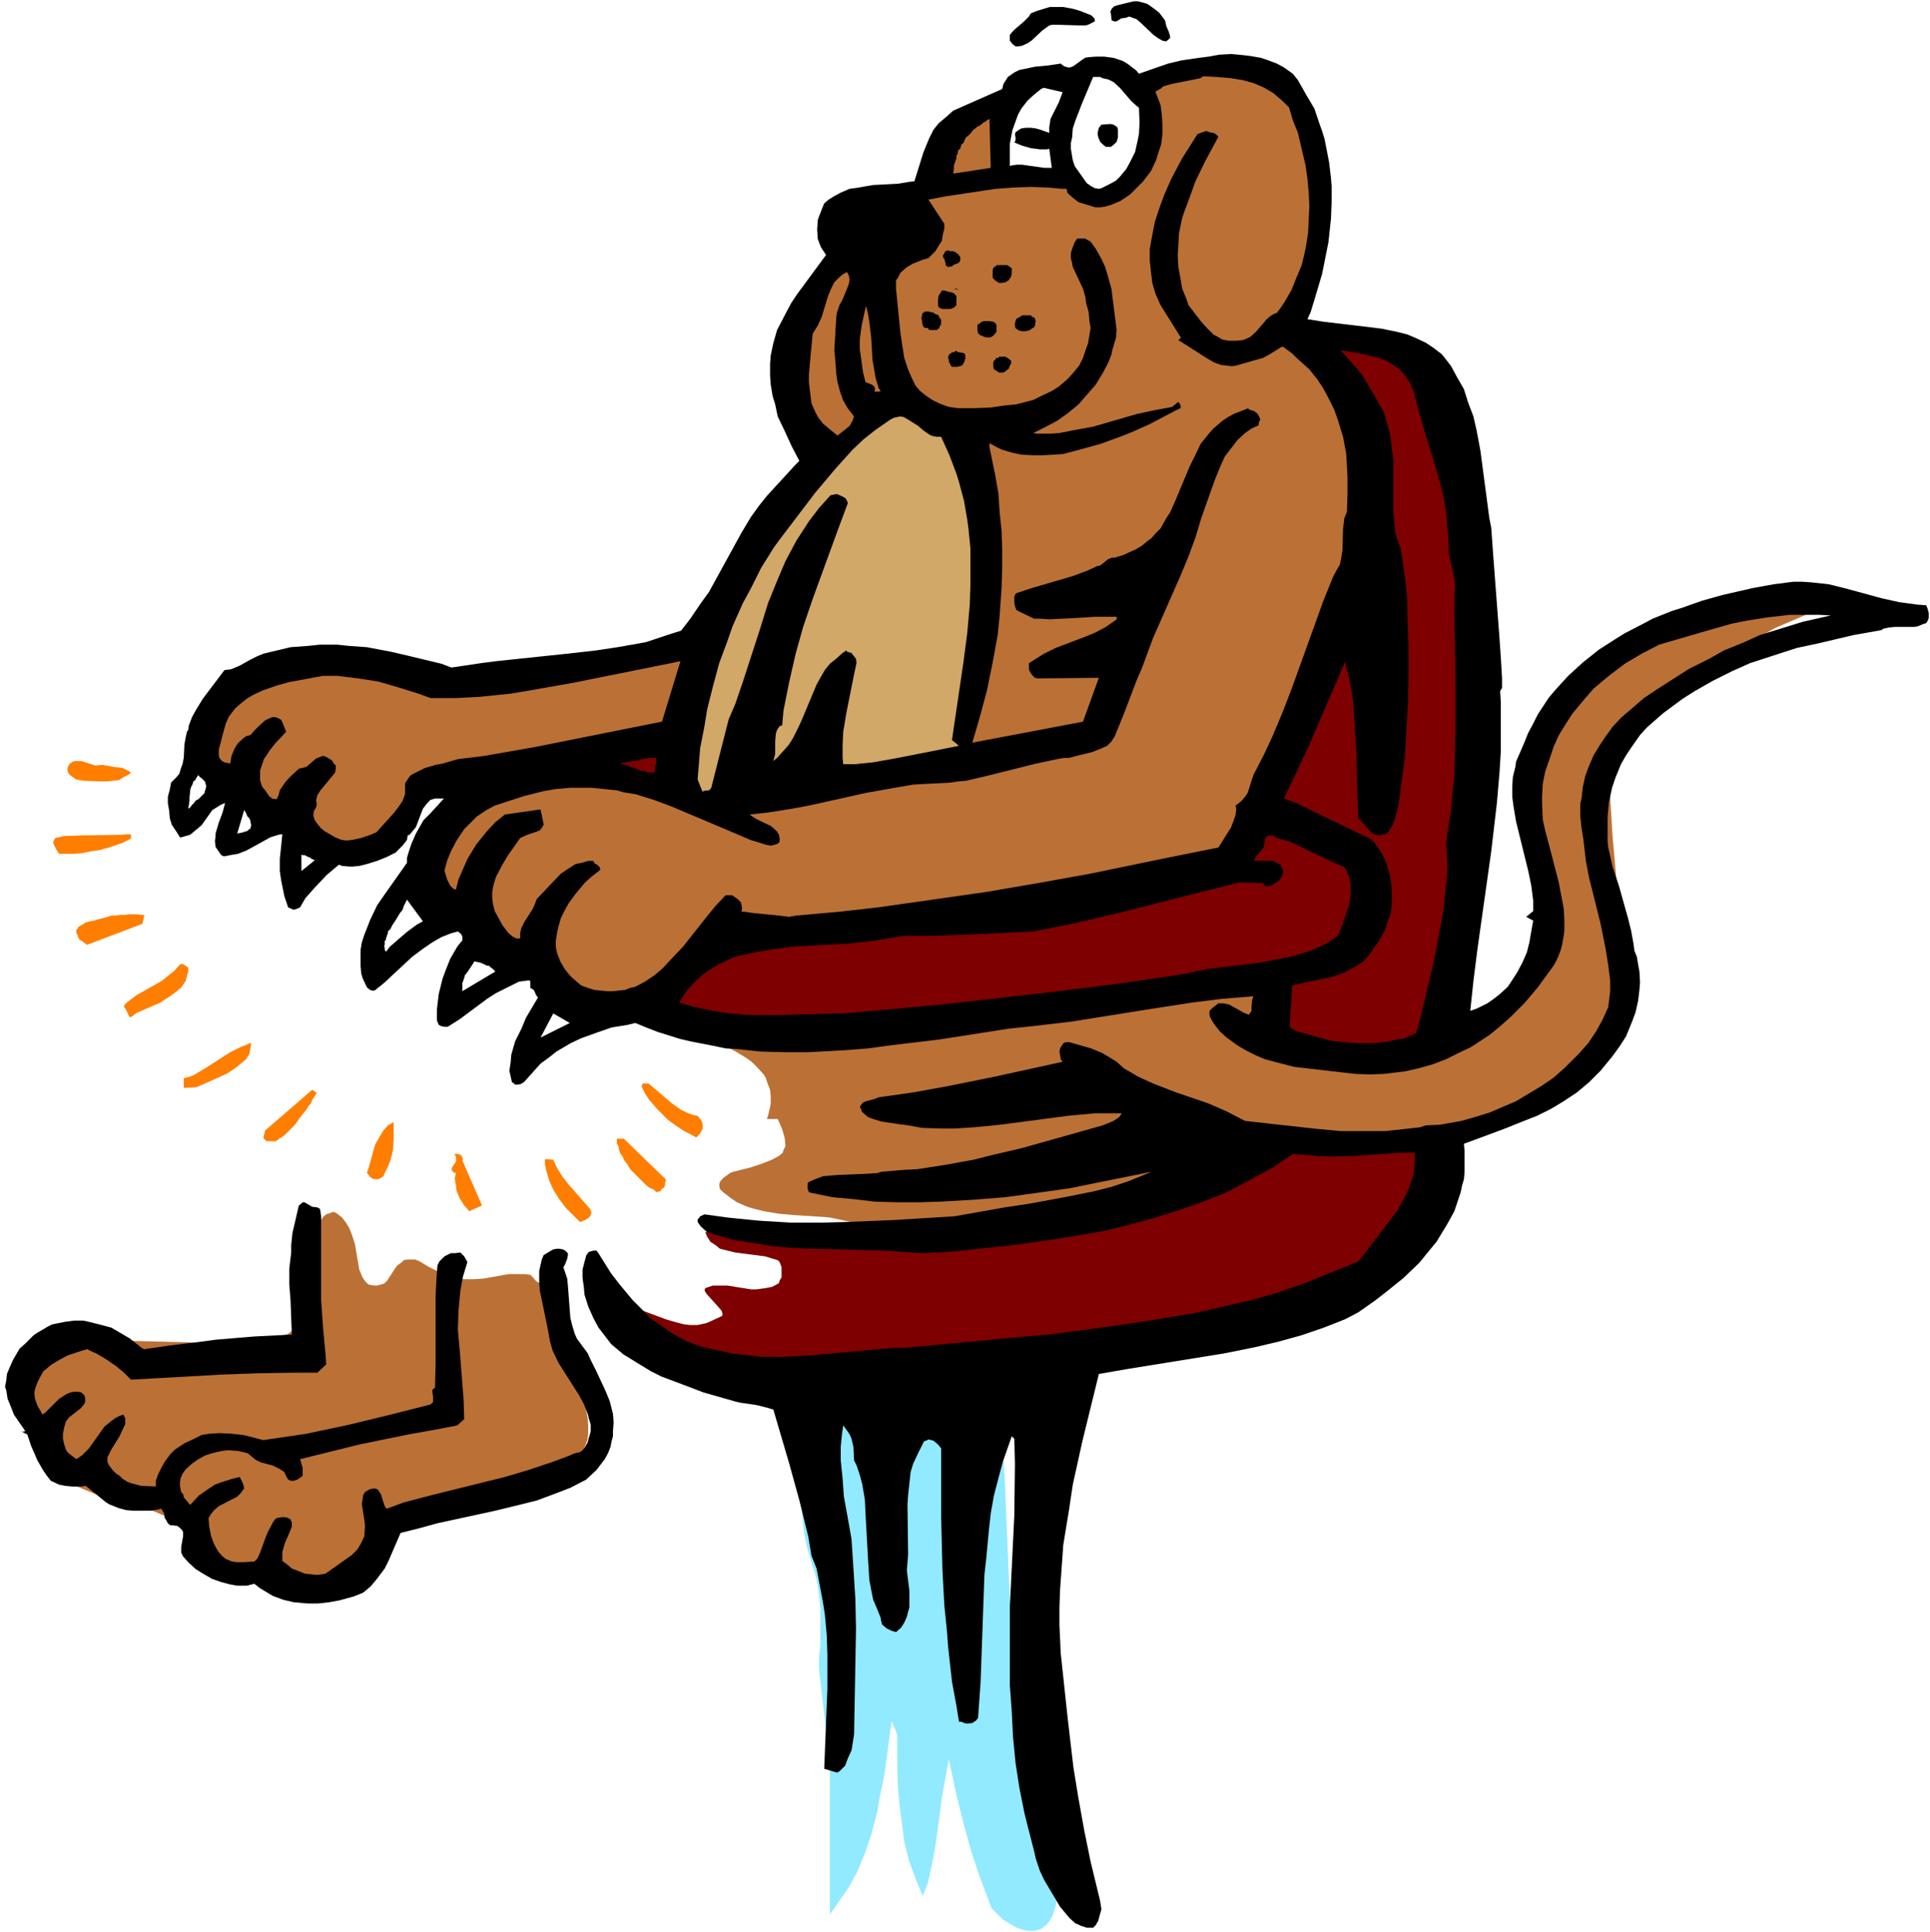
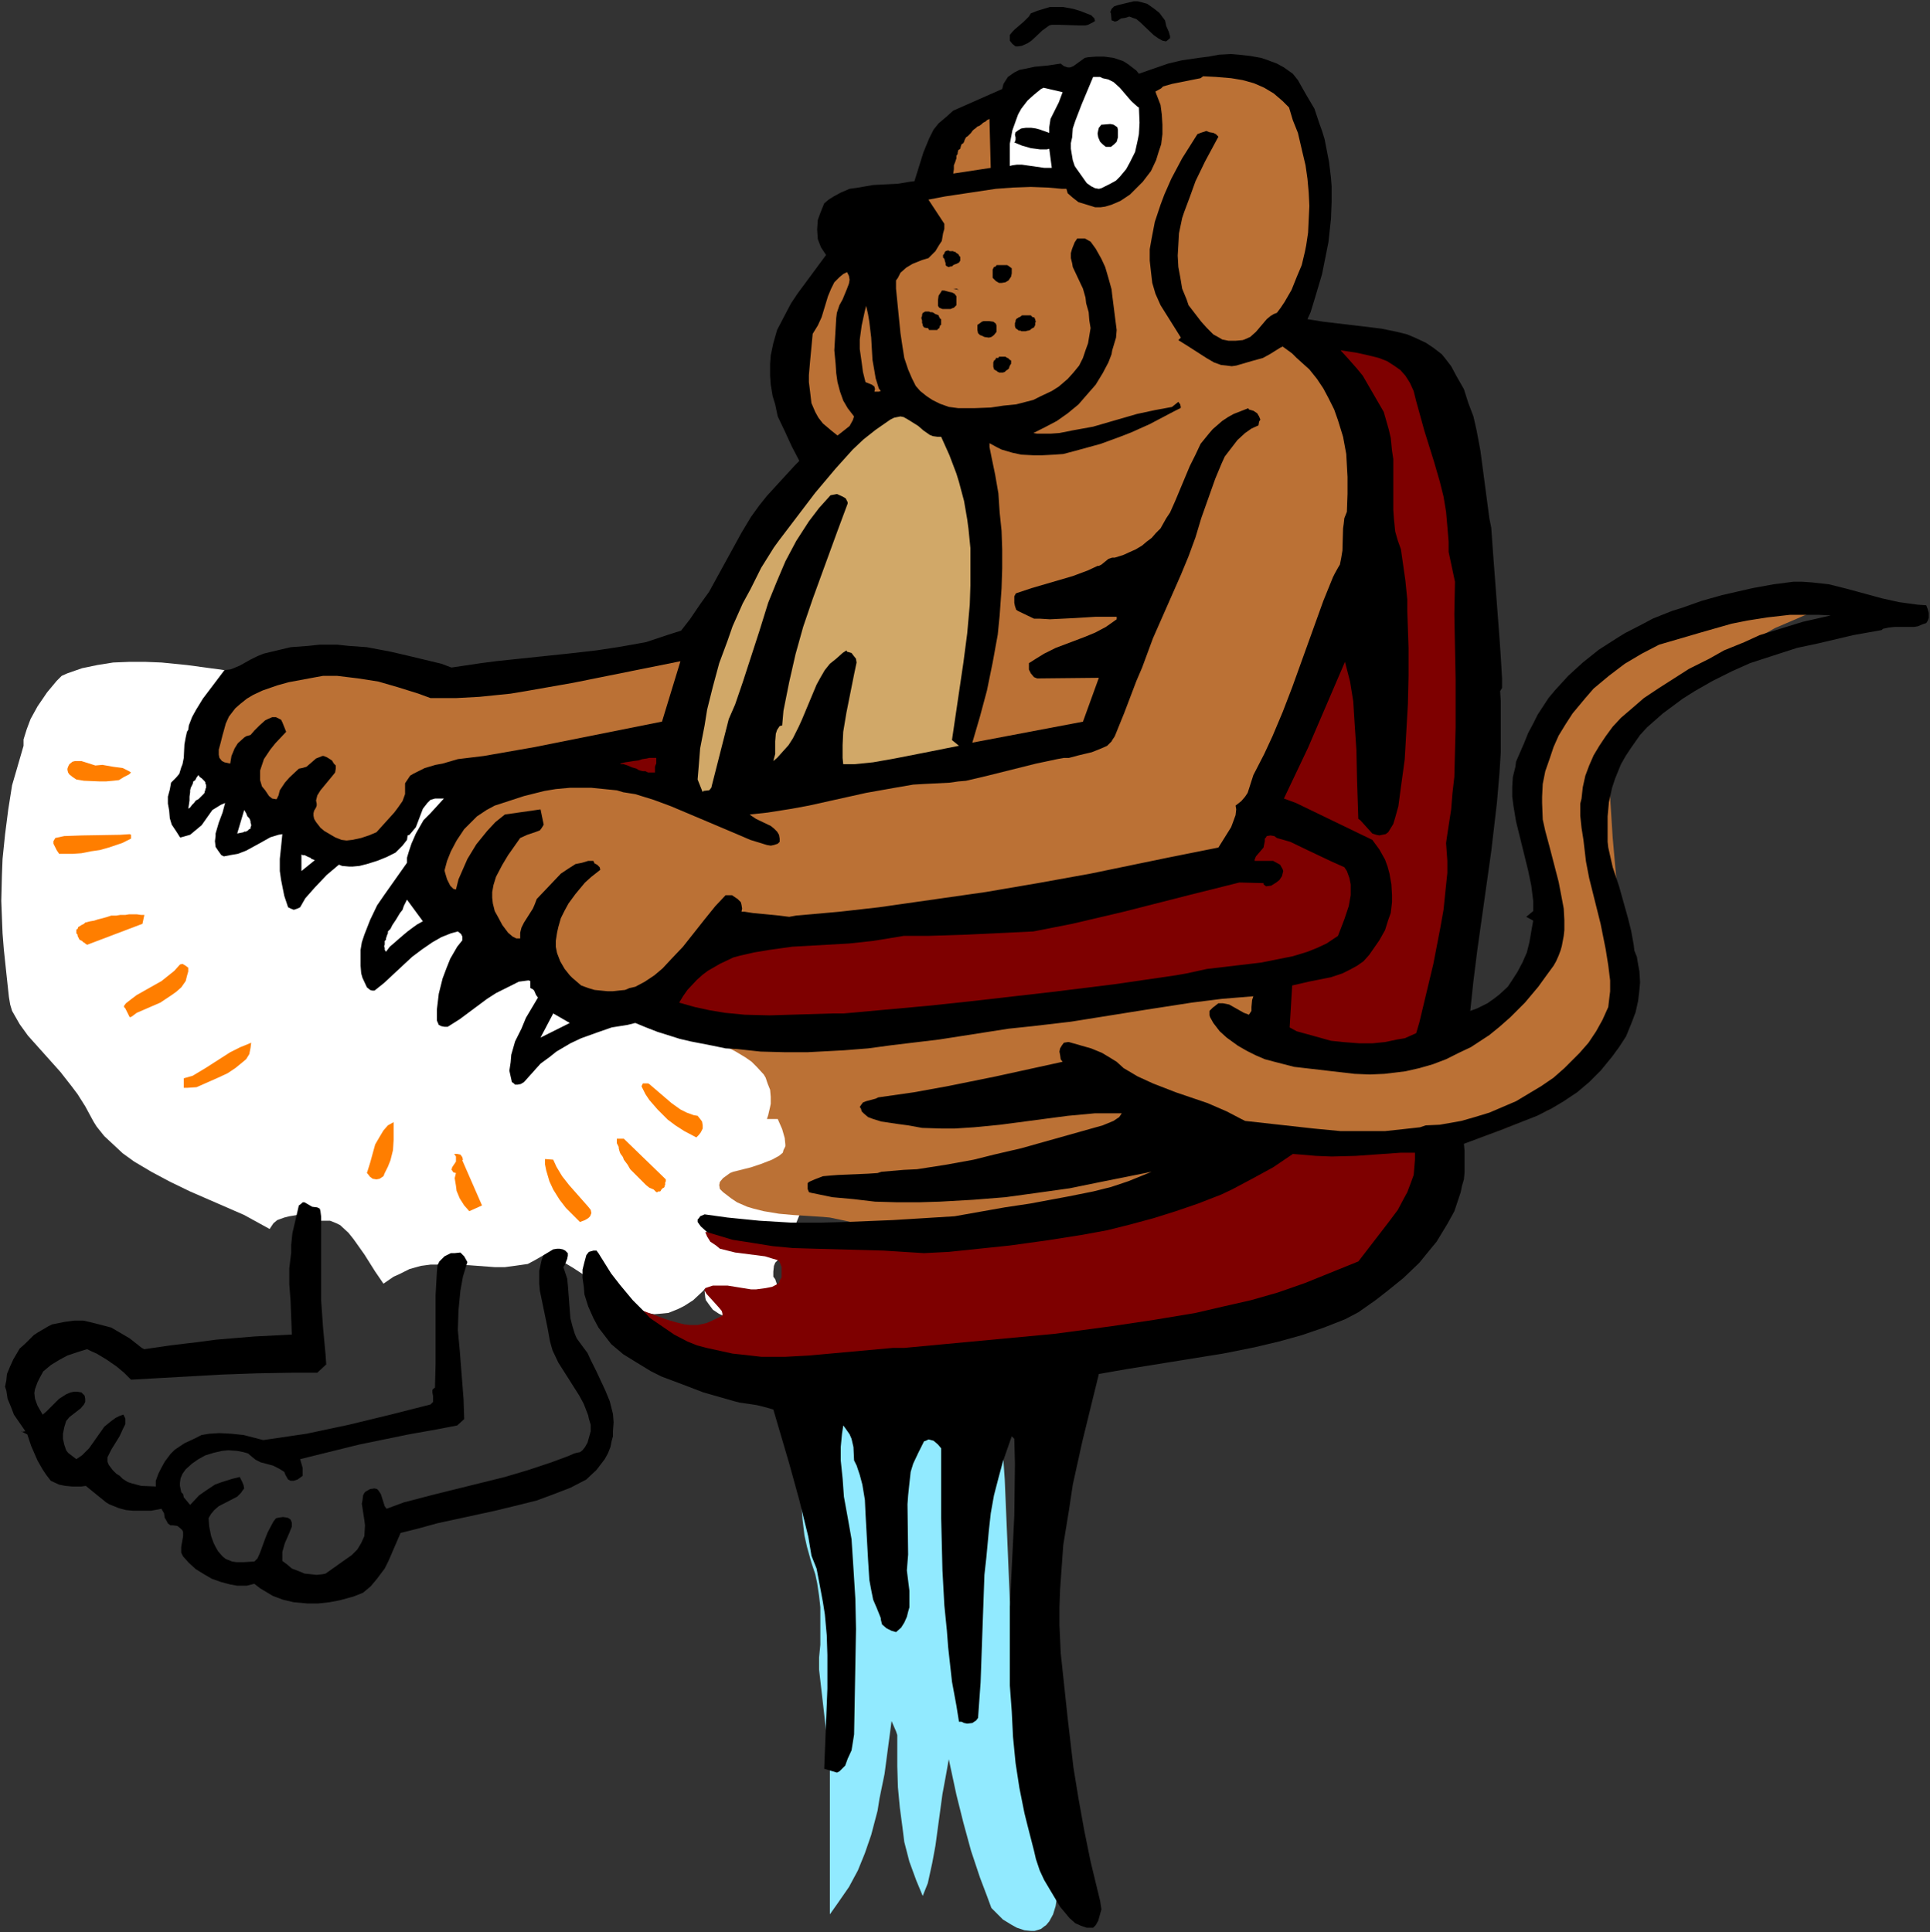
<svg xmlns="http://www.w3.org/2000/svg" xmlns:ns1="http://sodipodi.sourceforge.net/DTD/sodipodi-0.dtd" xmlns:ns2="http://www.inkscape.org/namespaces/inkscape" version="1.0" width="129.766mm" height="129.933mm" id="svg48" ns1:docname="Dog Pedicure.wmf">
  <rect width="100%" height="100%" fill="#333333" stroke="none" />
  <ns1:namedview id="namedview48" pagecolor="#ffffff" bordercolor="#000000" borderopacity="0.25" ns2:showpageshadow="2" ns2:pageopacity="0.0" ns2:pagecheckerboard="0" ns2:deskcolor="#d1d1d1" ns2:document-units="mm" />
  <defs id="defs1">
    <pattern id="WMFhbasepattern" patternUnits="userSpaceOnUse" width="6" height="6" x="0" y="0" />
  </defs>
-   <path style="fill:#ffffff;fill-opacity:1;fill-rule:evenodd;stroke:none" d="M 0,491.086 H 490.455 V 0 H 0 Z" id="path1" />
  <path style="fill:#ffffff;fill-opacity:1;fill-rule:evenodd;stroke:none" d="m 57.045,170.321 -9.534,-1.293 -6.464,-0.646 -4.04,-0.162 h -4.202 l -4.04,0.162 -4.04,0.646 -3.878,0.808 -3.717,1.293 -1.454,0.646 -1.293,1.293 -2.424,2.909 -2.424,3.555 -1.778,3.232 -0.97,2.586 -0.808,2.586 v 1.293 0.323 l -1.778,6.141 -1.131,3.878 -0.97,6.141 -0.808,6.302 -0.646,6.302 -0.162,4.201 -0.162,6.464 0.323,8.241 0.323,4.04 0.646,6.141 0.646,5.979 0.323,1.939 0.485,1.616 1.939,3.393 2.101,2.909 8.242,9.211 2.909,3.717 1.454,1.939 1.939,3.07 2.101,3.878 0.808,1.293 1.939,2.424 2.262,2.101 2.424,2.262 2.909,2.101 4.363,2.586 4.848,2.586 5.01,2.424 13.736,5.979 6.464,3.555 0.97,-1.454 0.97,-0.808 1.778,-0.646 1.293,-0.323 1.939,-0.323 h 1.293 l 1.454,0.485 2.424,0.646 0.97,0.323 h 1.131 1.131 l 1.616,0.646 0.97,0.485 2.101,1.939 1.293,1.616 2.747,3.878 2.747,4.363 2.101,3.07 2.586,-1.778 1.454,-0.646 2.586,-1.293 2.909,-0.808 2.424,-0.323 h 1.616 4.202 l 4.04,0.162 6.464,0.485 h 2.586 l 2.424,-0.323 2.262,-0.323 1.131,-0.162 2.101,-1.131 1.939,-1.131 2.586,0.808 2.424,0.97 2.424,1.454 3.717,2.424 6.464,5.009 2.586,1.616 1.616,0.808 2.586,0.97 1.778,0.646 1.939,0.323 1.939,-0.162 1.616,-0.162 2.424,-0.97 1.616,-0.808 2.262,-1.454 2.586,-2.424 0.485,-0.646 -0.162,0.808 0.162,1.616 0.162,0.646 0.808,1.131 0.97,1.293 1.454,0.97 1.616,0.808 2.586,0.808 3.07,0.646 0.97,0.162 h 2.909 l 1.778,-0.162 1.616,-0.646 1.454,-0.485 0.485,-0.485 1.131,-0.808 0.162,-0.646 v -0.485 l -0.485,-1.616 -2.424,-4.363 -0.485,-1.454 -0.485,-0.646 v -1.293 l 0.162,-1.454 0.323,-0.808 0.646,-0.646 1.454,-2.424 1.293,-2.586 1.131,-2.424 2.101,-5.171 0.808,-2.747 0.808,-2.586 0.646,-2.747 0.97,-5.333 0.646,-5.494 0.323,-5.494 v -5.656 l -0.162,-5.656 -0.485,-8.726 -0.97,-8.403 -1.454,-11.15 -1.616,-10.988 -10.504,-0.646 -5.01,-0.808 -5.01,-0.646 -6.302,-1.293 -4.848,-1.131 -4.363,-1.293 -4.525,-1.616 -5.818,-2.101 -4.202,-2.101 z" id="path2" />
  <path style="fill:#91eaff;fill-opacity:1;fill-rule:evenodd;stroke:none" d="m 210.888,448.263 v 38.298 l 1.939,-2.747 2.909,-4.201 2.262,-4.201 1.778,-4.363 1.616,-4.686 1.616,-6.141 0.485,-3.07 1.293,-6.302 1.778,-13.412 1.131,2.586 0.323,0.97 v 7.918 l 0.162,5.333 0.485,5.171 0.646,4.848 0.485,3.878 1.293,5.009 1.778,4.848 1.616,3.878 1.293,-3.232 1.131,-5.171 0.808,-4.363 1.778,-13.089 0.808,-4.363 0.808,-4.525 1.939,9.049 1.778,7.11 1.939,7.11 2.262,6.787 1.778,4.686 1.131,3.07 1.293,1.293 1.616,1.616 2.101,1.293 1.454,0.808 1.939,0.646 1.616,0.162 h 0.97 l 1.616,-0.485 0.808,-0.646 0.485,-0.323 0.808,-0.97 0.97,-1.778 0.646,-2.101 0.323,-2.101 v -1.616 -2.909 l -0.162,-1.616 -0.485,-2.424 -0.808,-3.232 -1.616,-4.04 -1.131,-2.586 -1.454,-4.525 -0.808,-3.393 -0.808,-4.363 -0.646,-4.686 -0.485,-14.22 -0.485,-4.848 -0.97,-4.525 -0.97,-7.11 -1.131,-9.534 -0.485,-11.635 -0.808,-19.068 -0.485,-6.949 -0.808,-9.372 -0.97,-6.949 -5.01,-0.323 -15.352,-0.646 h -6.302 l -3.555,0.323 -3.717,0.323 -3.394,0.808 -2.262,0.646 -1.454,0.646 -1.454,1.131 -1.293,1.616 -1.778,2.586 -0.97,2.101 -0.646,2.586 -0.323,1.454 v 0.97 l -1.131,6.141 -0.646,3.878 v 4.201 2.909 l 0.162,2.101 0.485,4.04 0.646,2.909 1.131,4.04 0.97,2.909 0.485,2.262 0.485,3.232 0.323,2.909 v 3.232 6.302 l -0.323,3.232 v 3.07 z" id="path3" />
  <path style="fill:#7e0000;fill-opacity:1;fill-rule:evenodd;stroke:none" d="m 179.214,313.17 0.485,1.131 0.808,1.293 1.454,0.97 0.97,0.808 1.939,0.485 1.939,0.485 7.595,0.97 2.101,0.646 1.131,0.323 0.485,0.485 0.485,1.293 v 1.131 1.454 l -0.485,0.808 -0.162,0.646 -0.808,0.485 -0.97,0.485 -1.616,0.323 -2.424,0.323 h -1.293 l -5.979,-0.97 h -2.424 -1.293 l -1.454,0.485 -0.485,0.162 -0.162,0.485 v 0.162 l 0.485,0.808 3.07,3.393 0.808,0.97 0.162,0.646 v 0.485 l -0.162,0.162 -2.424,1.131 -1.454,0.646 -2.262,0.485 h -1.939 l -1.454,-0.162 -1.939,-0.485 -2.747,-0.808 -6.949,-2.586 -1.616,-0.485 -0.323,1.454 -0.162,1.454 v 1.131 1.131 l 0.162,1.131 0.485,0.97 0.808,1.939 1.454,1.293 1.293,1.454 2.101,0.97 1.939,1.131 2.262,0.646 3.717,0.97 5.979,1.131 4.686,0.808 1.939,0.485 9.534,0.97 4.686,0.323 9.211,0.485 9.373,0.162 h 4.686 9.211 l 9.373,-0.485 13.898,-0.97 9.05,-0.97 9.211,-1.293 9.373,-1.131 9.05,-1.616 13.736,-2.586 13.736,-2.909 13.736,-3.232 3.555,-0.97 1.778,-0.808 3.394,-1.454 3.07,-1.778 2.909,-2.262 2.586,-2.101 1.454,-1.293 2.262,-2.586 2.101,-2.909 1.939,-3.07 1.454,-3.07 0.646,-1.616 1.939,-5.171 0.808,-3.393 0.162,-1.616 0.485,-3.555 v -3.717 -1.778 l -5.171,-1.131 -3.394,-0.646 -6.787,-1.131 -5.494,-0.323 -5.494,-0.162 h -5.494 l -5.333,0.162 -3.717,0.323 -7.272,1.131 -3.394,0.646 -3.555,0.646 -1.778,0.485 -24.563,7.272 -11.15,2.909 -8.242,1.939 -8.242,1.616 -8.565,1.454 -5.494,0.808 -5.979,0.323 -5.818,0.485 -5.818,0.162 -5.818,-0.162 z" id="path4" />
  <path style="fill:#bb7135;fill-opacity:1;fill-rule:evenodd;stroke:none" d="m 177.921,264.046 3.232,0.808 3.07,0.97 2.747,1.454 2.424,1.454 1.616,1.131 1.293,1.293 1.778,1.939 0.485,0.808 0.485,1.454 0.646,1.616 0.162,1.778 v 1.778 l -0.162,0.808 -0.485,2.101 -0.323,0.97 h 2.747 l 1.131,2.586 0.646,2.262 0.162,1.616 v 0.485 l -0.485,0.97 -0.162,0.646 -0.97,0.808 -1.778,0.97 -2.909,1.131 -2.424,0.808 -4.525,1.131 -0.808,0.323 -1.778,1.293 -0.808,0.97 -0.162,0.808 0.162,0.97 0.808,0.808 2.101,1.616 1.454,0.97 2.586,1.131 1.616,0.485 2.586,0.646 3.878,0.646 3.555,0.323 7.595,0.485 1.778,0.162 6.141,1.293 8.403,1.131 5.979,0.646 4.363,0.162 7.918,0.162 h 8.242 l 8.242,-0.162 12.443,-0.646 4.202,-0.162 4.202,-0.646 2.262,-0.162 4.202,-0.97 6.302,-1.616 6.141,-2.101 1.939,-0.485 5.818,-2.747 2.101,-0.808 1.454,-1.616 2.262,-3.555 1.131,-1.293 1.454,-1.131 1.131,-0.646 0.485,-0.162 5.656,-0.808 7.434,-0.646 5.494,-0.162 18.099,-0.485 5.494,-0.162 5.494,-0.646 3.394,-0.323 5.171,-0.97 1.778,-0.485 7.434,-2.747 6.141,-2.586 3.878,-1.616 2.424,-1.454 2.747,-2.262 2.424,-2.586 2.262,-2.909 1.616,-2.747 0.808,-2.101 1.454,-4.04 1.131,-4.363 1.131,-4.525 0.485,-4.525 1.131,-8.888 0.162,-4.525 v -6.787 l -0.162,-6.787 -0.97,-10.988 -1.131,-17.937 5.818,-6.302 7.272,-8.08 3.878,-4.04 4.04,-3.717 3.394,-2.586 3.394,-2.424 3.878,-2.101 10.666,-5.979 4.525,-1.939 4.848,-2.101 1.616,-0.646 3.394,-0.97 -5.818,-0.323 -6.302,-0.323 h -4.363 l -4.686,0.323 -6.141,0.646 -2.909,0.323 -4.525,0.97 -4.202,1.293 -4.363,1.454 -2.747,1.131 -3.232,1.454 -5.171,3.232 -4.525,2.909 -2.424,2.101 -2.101,2.262 -2.909,3.232 -1.778,2.424 -1.616,2.747 -1.131,1.778 -1.778,5.333 -0.646,1.939 -0.97,4.04 -0.323,2.101 -0.485,4.04 -0.323,4.201 v 4.04 6.302 l 0.646,10.18 0.162,6.302 v 4.201 l -0.162,4.201 -0.485,4.04 -0.808,3.878 -0.323,2.101 -0.646,1.778 -1.131,2.424 -1.616,2.262 -1.131,1.131 -1.293,1.293 -3.07,2.262 -2.424,1.293 -2.909,1.293 -2.747,1.131 -2.909,0.808 -3.717,0.97 -4.04,0.646 -5.494,0.646 -6.464,0.162 -5.171,0.323 -19.877,-0.485 0.323,-2.586 -0.162,-2.101 -0.162,-1.778 -0.485,-1.778 -0.485,-1.616 -0.97,-1.454 -0.97,-1.293 -1.454,-0.646 -0.646,-0.646 -1.293,-0.162 -1.616,-0.323 -15.998,-0.485 -23.594,-1.131 -11.958,-0.323 h -7.757 -8.08 -7.918 l -7.757,0.323 -7.918,0.646 -7.918,0.808 -8.08,0.97 -7.918,1.454 -7.757,1.616 -4.04,0.97 z" id="path5" />
-   <path style="fill:#bb7135;fill-opacity:1;fill-rule:evenodd;stroke:none" d="m 80.315,314.301 v -1.131 l 0.323,-1.454 0.646,-1.131 0.808,-1.293 0.808,-0.646 0.97,-0.323 0.808,-0.323 0.808,0.323 1.454,1.131 0.97,1.293 0.808,1.293 0.646,1.616 0.808,2.424 1.131,6.625 0.808,1.939 0.646,0.97 0.808,0.808 0.485,0.162 1.131,0.162 h 0.646 l 1.778,-0.485 0.808,-0.808 2.424,-3.717 1.293,-0.97 0.485,-0.485 0.97,-0.162 h 1.131 0.808 l 1.131,0.485 2.424,1.454 2.586,1.293 2.909,1.131 2.262,0.485 1.293,0.162 h 2.101 l 2.586,-0.162 6.464,-1.131 h 1.939 1.939 l 1.616,0.162 0.646,0.646 0.808,0.97 0.808,0.485 0.646,0.162 h 0.485 l 0.646,3.555 1.293,5.494 1.778,5.171 1.939,5.171 3.07,6.625 0.485,1.616 1.293,3.393 0.646,2.909 0.162,2.101 v 2.101 l -0.162,1.454 -0.646,1.778 -0.97,1.778 -1.454,1.454 -1.778,1.131 -1.454,0.646 -5.333,1.939 -10.666,3.717 -6.464,2.101 -3.394,0.97 -5.01,0.97 -2.747,0.808 -2.909,1.131 -2.262,1.293 -1.293,0.97 -1.778,1.454 -0.97,1.293 -0.97,1.778 -2.101,2.101 -1.131,1.131 -1.293,0.97 -2.101,1.616 -2.909,1.293 -2.586,1.131 -3.07,0.646 -2.909,0.646 -3.07,0.323 -3.07,0.162 -4.848,-0.162 -4.686,-0.162 -2.909,-0.485 -7.272,-0.97 h -0.646 l -1.293,-0.485 -0.97,-0.323 -1.131,-0.97 -1.131,-1.293 -0.808,-1.616 -2.101,-4.363 -1.454,-2.101 -0.97,-1.131 -1.454,-1.131 -4.202,-1.778 -4.525,-1.616 -10.342,-2.747 -3.07,-1.293 -2.909,-1.131 -1.778,-1.293 -1.616,-1.131 -1.454,-1.616 -1.131,-1.778 -0.646,-0.97 -4.04,-9.211 -1.131,-3.393 -0.97,-3.393 -0.162,-1.131 -0.323,-2.909 0.162,-2.101 0.646,-1.616 0.162,-0.808 1.131,-1.454 1.454,-1.131 0.808,-0.646 1.131,-0.323 1.131,-0.323 3.232,-0.485 3.555,-0.485 3.717,-0.323 3.878,-0.323 7.434,0.323 12.928,0.323 7.434,0.323 5.494,-0.323 3.717,-0.162 5.494,-0.808 3.878,-0.808 0.808,-0.323 1.454,-1.131 0.97,-1.293 0.808,-1.616 0.485,-2.101 0.646,-1.939 0.323,-1.293 0.162,-3.07 v -1.939 l -0.162,-2.909 -0.323,-1.454 z" id="path6" />
  <path style="fill:#000000;fill-opacity:1;fill-rule:evenodd;stroke:none" d="m 296.051,5.171 0.162,0.646 0.162,0.808 0.646,1.454 0.323,1.131 v 0.485 l -0.97,0.808 h -0.162 l -0.808,-0.162 -1.131,-0.646 -1.131,-0.808 -3.394,-3.232 -0.97,-0.808 -0.97,-0.323 -0.808,-0.323 -0.97,0.323 -1.131,0.162 -0.97,0.646 -0.646,0.162 -0.323,-0.162 -0.485,-0.162 -0.162,-1.778 -0.162,-0.323 0.323,-0.808 0.646,-0.646 0.97,-0.323 4.04,-0.97 h 0.97 l 1.293,0.323 1.131,0.323 1.616,1.131 1.454,1.131 z" id="path7" />
  <path style="fill:#000000;fill-opacity:1;fill-rule:evenodd;stroke:none" d="m 278.275,5.333 -0.485,0.323 -1.293,0.646 -0.646,0.162 h -1.616 L 269.064,6.302 h -1.778 l -0.646,0.162 -1.778,1.293 -2.747,2.586 -0.97,0.646 -1.454,0.646 -0.97,0.162 h -0.646 l -0.808,-0.646 -0.646,-0.808 V 9.534 8.888 l 0.646,-0.808 0.646,-0.646 2.262,-1.939 1.293,-1.293 0.485,-0.808 1.616,-0.646 1.616,-0.485 1.616,-0.485 h 1.778 1.616 l 2.586,0.485 1.616,0.485 2.909,1.131 0.808,0.808 z" id="path8" />
  <path style="fill:#000000;fill-opacity:1;fill-rule:evenodd;stroke:none" d="m 328.532,18.745 1.293,1.616 2.101,3.717 2.101,3.555 1.293,3.878 0.646,1.778 0.646,2.101 1.131,5.817 0.485,4.04 0.162,2.101 v 4.04 l -0.162,4.201 -0.646,5.979 -0.808,4.04 -0.808,4.04 -1.778,5.979 -1.131,3.717 -0.808,1.778 4.04,0.646 12.282,1.454 2.586,0.323 3.878,0.808 2.586,0.646 2.262,0.97 2.424,1.131 1.939,1.293 2.101,1.616 0.808,0.97 1.616,2.101 1.293,2.424 1.939,3.393 1.131,3.555 1.293,3.393 0.808,3.555 0.97,5.171 2.262,17.129 0.485,2.424 0.485,6.787 1.616,21.33 0.323,4.686 0.323,5.494 v 0.97 0.646 0.808 l -0.485,0.808 0.162,2.586 v 7.918 5.009 l -0.323,5.171 -0.646,7.595 -1.454,12.443 -3.555,25.209 -0.97,7.757 -0.808,7.595 1.778,-0.646 2.586,-1.293 1.616,-1.131 1.454,-1.131 2.101,-1.939 0.97,-1.454 1.454,-2.262 1.293,-2.424 1.131,-2.586 0.646,-2.586 0.646,-3.717 0.323,-1.778 -1.778,-0.97 1.778,-1.454 v -2.586 l -0.485,-3.878 -0.808,-3.878 -3.07,-12.443 -0.646,-3.878 -0.323,-2.424 v -2.586 l 0.162,-2.424 0.646,-2.586 0.162,-1.293 2.101,-4.848 0.97,-2.424 1.293,-2.424 1.131,-2.262 2.747,-4.201 1.616,-1.939 3.394,-3.717 3.717,-3.393 4.04,-3.232 4.525,-2.909 2.101,-1.293 4.686,-2.424 2.424,-1.293 4.848,-1.939 2.586,-0.808 5.01,-1.778 5.171,-1.454 7.757,-1.778 5.333,-0.97 5.01,-0.646 h 2.262 l 2.424,0.162 4.363,0.485 4.525,1.131 8.888,2.424 4.363,0.97 4.686,0.646 2.262,0.162 0.323,0.808 0.323,1.131 v 1.293 l -0.323,0.808 -0.323,0.485 -0.97,0.323 -1.131,0.485 -0.97,0.162 h -4.848 l -1.616,0.162 -1.454,0.323 -0.323,0.323 -7.272,1.293 -8.888,2.101 -5.333,1.131 -5.01,1.616 -6.949,2.262 -4.686,2.101 -4.848,2.424 -4.525,2.586 -3.07,1.939 -5.01,3.717 -4.04,3.555 -1.778,1.939 -2.262,3.232 -1.293,1.939 -1.293,2.262 -1.454,3.555 -0.808,2.424 -0.808,3.717 -0.323,3.555 v 3.878 2.586 l 0.162,1.454 1.131,5.009 1.616,4.848 2.262,8.08 0.808,3.232 0.646,3.555 0.162,1.454 0.646,1.616 0.323,1.939 0.323,1.778 0.162,2.747 -0.162,1.939 -0.323,2.747 -0.646,2.909 -0.97,2.586 -1.454,3.555 -1.778,2.747 -1.778,2.424 -2.909,3.555 -2.909,2.909 -3.07,2.586 -3.394,2.262 -3.232,1.939 -3.555,1.778 -3.717,1.454 -4.848,1.939 -10.019,3.717 0.162,1.778 v 3.555 1.939 l -0.162,1.778 -0.485,1.616 -0.323,1.616 -1.131,3.393 -0.485,1.454 -1.778,3.232 -2.747,4.525 -2.262,2.747 -2.101,2.586 -4.04,3.878 -4.202,3.393 -2.909,2.262 -4.363,3.07 -3.394,1.778 -5.333,2.101 -5.656,1.939 -5.818,1.616 -6.141,1.454 -8.08,1.616 -24.078,3.878 -7.434,1.293 -4.202,17.129 -2.424,10.988 -0.97,6.464 -1.454,8.888 -0.323,4.525 -0.485,6.787 -0.162,4.525 v 4.525 l 0.323,7.11 1.778,16.644 1.454,12.443 1.293,7.918 1.454,8.08 1.616,7.918 2.424,10.019 0.323,2.101 -0.808,2.909 -0.646,1.131 -0.646,0.646 h -0.97 -0.646 l -1.454,-0.485 -1.454,-0.646 -1.454,-1.293 -2.424,-2.909 -4.04,-6.787 -1.131,-2.424 -0.97,-2.909 -0.485,-2.101 -1.616,-6.302 -0.808,-3.232 -1.293,-6.464 -0.97,-6.302 -0.646,-6.625 -0.323,-6.464 -0.485,-6.625 v -9.857 -10.18 l 1.131,-23.108 0.162,-13.251 -0.162,-6.302 -0.646,-0.646 -2.262,6.464 -1.131,4.201 -1.131,4.363 -0.808,4.525 -0.485,4.363 -0.646,6.949 -0.485,4.363 -0.97,27.309 -0.646,9.049 -0.485,0.646 -0.97,0.646 -1.293,0.162 -0.808,-0.162 -0.646,-0.323 h -0.646 l -0.646,-4.04 -1.131,-6.141 -0.97,-8.726 -0.323,-4.201 -0.646,-6.464 -0.485,-8.888 -0.323,-13.251 v -17.775 l -0.808,-0.97 -1.131,-0.97 -0.646,-0.162 -0.646,-0.162 -0.646,0.323 -0.485,0.162 -1.454,2.909 -1.293,2.747 -0.646,2.101 -0.323,2.909 -0.323,3.07 -0.162,2.262 0.162,12.766 -0.323,4.04 0.646,5.171 v 2.101 2.101 l -0.323,1.131 -0.323,1.293 -0.646,1.454 -0.808,1.293 -1.293,1.131 -1.131,-0.323 -1.293,-0.646 -1.131,-0.97 -0.162,-0.646 -0.162,-0.646 v -0.323 l -0.97,-2.424 -0.97,-2.262 -0.485,-2.424 -0.485,-2.586 -0.323,-5.171 -0.646,-11.635 -0.162,-3.555 -0.646,-3.878 -0.646,-2.424 -0.808,-2.424 -0.646,-1.293 -0.162,-3.393 -0.485,-2.101 -0.485,-1.131 -1.131,-1.616 -0.485,-0.646 -0.323,2.101 -0.323,3.393 v 3.393 l 0.485,4.686 0.323,4.525 0.97,5.333 0.97,5.494 0.485,7.433 0.485,7.757 0.162,7.595 -0.485,26.825 -0.646,4.04 -0.97,2.101 -0.646,1.778 -1.454,1.454 -0.646,0.323 -3.232,-0.97 0.808,-20.361 v -8.565 l -0.162,-5.009 -0.485,-5.333 -0.485,-3.07 -0.97,-5.171 -0.646,-3.393 -1.293,-3.232 -0.808,-4.848 -2.262,-9.211 -2.586,-9.372 -4.04,-13.736 -1.616,-0.485 -2.586,-0.646 -4.363,-0.646 -1.293,-0.323 -7.918,-2.262 -5.494,-2.101 -5.171,-1.939 -2.586,-1.293 -3.717,-2.262 -3.394,-2.101 -3.07,-2.586 -1.616,-2.101 -1.616,-2.101 -1.293,-2.424 -1.293,-2.909 -0.97,-3.07 -0.162,-1.939 -0.323,-2.262 v -2.101 l 0.485,-1.939 0.485,-1.778 0.646,-0.808 1.131,-0.323 h 0.808 l 0.485,0.646 3.232,5.171 2.262,2.909 3.232,3.878 2.586,2.586 1.778,1.939 3.07,2.101 3.07,2.101 3.394,1.778 2.424,0.97 2.424,0.646 6.626,1.454 3.07,0.323 4.202,0.485 h 3.07 3.07 l 5.979,-0.323 21.331,-1.939 h 2.909 l 37.976,-3.555 14.544,-1.939 10.827,-1.616 10.666,-1.778 6.949,-1.616 7.11,-1.616 6.787,-1.939 6.949,-2.424 6.787,-2.747 6.787,-2.747 7.595,-9.857 2.424,-3.232 1.454,-2.747 0.97,-1.778 0.97,-2.586 0.646,-1.778 0.162,-1.939 0.162,-1.939 v -1.778 h -3.555 l -11.474,0.808 -6.141,0.162 -4.04,-0.162 -3.717,-0.323 -2.101,-0.162 -5.01,3.393 -5.333,2.909 -5.171,2.747 -2.747,1.293 -5.818,2.262 -5.656,1.939 -5.656,1.778 -5.979,1.616 -5.818,1.454 -6.141,1.131 -9.211,1.454 -9.373,1.293 -15.514,1.616 -6.302,0.323 -5.171,-0.323 -5.01,-0.323 -17.776,-0.485 -5.333,-0.162 -5.171,-0.485 -5.01,-0.808 -5.171,-0.808 -4.848,-1.454 -1.616,-0.485 -1.616,-1.454 -0.808,-1.131 v -0.646 l 0.323,-0.323 0.323,-0.485 1.131,-0.485 5.818,0.808 8.08,0.808 8.08,0.485 h 7.757 l 6.141,-0.162 11.958,-0.485 15.675,-0.97 12.766,-2.262 6.464,-0.97 9.534,-1.778 6.464,-1.293 4.525,-1.131 4.363,-1.454 5.979,-2.424 -12.928,2.586 -7.918,1.616 -8.08,1.131 -8.242,1.131 -8.08,0.646 -8.565,0.485 -5.333,0.162 h -5.494 l -5.656,-0.162 -5.494,-0.646 -5.333,-0.485 -5.494,-1.131 -0.485,-0.162 -0.323,-0.808 v -0.808 -0.646 l 0.323,-0.323 1.454,-0.646 2.101,-0.808 1.778,-0.162 2.101,-0.162 7.595,-0.323 2.424,-0.162 0.97,-0.323 5.656,-0.485 3.394,-0.162 7.272,-1.131 7.11,-1.293 5.171,-1.293 6.949,-1.616 20.685,-5.817 2.747,-1.131 1.454,-0.97 0.646,-0.97 h -3.394 -3.394 l -6.949,0.646 -17.13,2.262 -6.626,0.646 -5.01,0.323 h -3.232 l -5.01,-0.162 -3.555,-0.646 -2.424,-0.323 -4.363,-0.646 -2.101,-0.646 -1.293,-0.485 -1.131,-0.97 -0.485,-0.485 -0.162,-0.646 -0.323,-0.485 0.323,-0.485 0.485,-0.646 0.808,-0.323 2.424,-0.646 0.646,-0.323 9.05,-1.293 8.888,-1.616 11.958,-2.424 16.968,-3.717 -0.485,-0.646 -0.162,-1.131 -0.162,-0.808 0.162,-0.808 0.485,-0.808 0.485,-0.646 0.97,-0.162 h 0.323 l 5.656,1.616 2.747,1.131 1.616,0.97 2.101,1.293 1.778,1.616 3.555,2.101 3.878,1.778 5.818,2.262 8.08,2.747 4.848,2.101 3.717,1.939 0.97,0.485 17.453,1.939 6.787,0.646 h 5.656 5.656 l 4.525,-0.485 4.363,-0.485 1.454,-0.485 3.555,-0.162 5.494,-0.97 3.394,-0.97 3.717,-1.131 3.394,-1.454 3.394,-1.454 3.232,-1.939 3.232,-1.939 3.07,-2.101 2.747,-2.424 3.878,-3.878 2.262,-2.586 1.939,-2.909 1.616,-2.909 1.454,-3.232 0.485,-4.04 v -2.747 l -0.485,-3.878 -0.646,-4.04 -1.293,-6.464 -2.909,-11.635 -0.808,-4.201 -0.323,-2.747 -0.323,-2.747 -0.485,-3.07 -0.323,-3.07 v -3.07 l 0.323,-1.293 0.323,-2.909 0.646,-2.909 0.97,-2.586 1.131,-2.586 1.454,-2.424 1.616,-2.424 1.778,-2.424 2.101,-2.262 3.394,-2.909 2.424,-2.101 3.878,-2.586 7.595,-4.848 5.171,-2.586 3.717,-2.101 5.171,-2.101 3.878,-1.778 6.787,-2.101 4.202,-1.293 7.11,-1.616 -3.07,-0.162 h -4.363 -2.909 l -5.656,0.646 -5.171,0.808 -4.04,0.808 -7.918,2.262 -10.504,3.07 -4.363,2.262 -4.363,2.586 -4.04,3.07 -3.878,3.232 -2.101,2.424 -3.232,3.878 -1.778,2.747 -1.778,2.909 -1.293,2.909 -0.97,2.909 -1.131,3.232 -0.646,3.232 -0.162,3.232 v 1.616 l 0.162,4.201 0.646,2.909 1.131,4.201 2.262,8.726 0.808,4.201 0.485,2.586 0.162,2.909 v 2.586 l -0.162,1.454 -0.485,2.586 -0.323,1.131 -0.485,1.293 -0.646,1.454 -0.646,1.131 -1.778,2.424 -2.101,2.909 -3.394,4.04 -3.717,3.717 -2.747,2.424 -2.586,2.101 -4.686,3.07 -3.07,1.454 -3.232,1.616 -3.394,1.293 -3.394,0.97 -3.555,0.808 -5.333,0.646 -3.717,0.162 -3.878,-0.162 -11.15,-1.293 -4.202,-0.485 -5.01,-1.293 -2.424,-0.646 -2.262,-0.97 -2.262,-1.131 -2.262,-1.293 -2.909,-2.101 -1.778,-1.616 -1.616,-2.101 -0.808,-1.454 -0.162,-0.485 v -1.131 l 0.808,-0.808 1.454,-1.131 h 1.131 l 1.616,0.323 3.717,2.101 1.293,0.485 0.646,-0.97 v -0.97 l 0.162,-1.778 0.323,-0.97 -7.918,0.646 -7.757,0.97 -11.474,1.778 -19.23,3.07 -9.696,1.131 -6.141,0.646 -17.614,2.747 -12.12,1.454 -5.979,0.808 -6.141,0.485 -9.211,0.485 h -5.818 l -6.141,-0.162 -5.979,-0.646 -2.909,-0.162 -3.07,-0.646 -5.818,-1.131 -2.747,-0.646 -5.656,-1.778 -2.909,-1.131 -2.747,-1.131 -1.939,0.485 -4.04,0.646 -3.717,1.293 -4.04,1.454 -2.747,1.293 -3.555,2.101 -1.616,1.293 -2.424,1.778 -2.747,3.07 -1.454,1.616 -0.808,0.485 -0.808,0.162 h -0.646 l -0.323,-0.323 -0.485,-0.323 -0.323,-1.454 -0.323,-1.454 0.323,-2.101 0.162,-1.939 0.97,-3.393 1.616,-3.232 1.131,-2.747 3.07,-5.171 -0.485,-0.646 -0.485,-1.131 -0.323,-0.323 -0.646,-0.323 v -1.454 -0.323 l -0.485,-0.162 -2.424,0.323 -2.586,1.293 -3.232,1.616 -2.262,1.454 -6.949,5.171 -3.07,1.939 h -0.808 l -0.808,-0.162 -0.646,-0.323 -0.485,-1.131 v -2.747 l 0.485,-4.04 0.97,-3.878 0.97,-2.586 0.97,-2.424 1.778,-3.07 1.293,-1.616 v -0.97 l -0.323,-0.646 -0.808,-0.646 -1.778,0.485 -2.424,0.97 -2.262,1.293 -2.586,1.778 -2.586,1.939 -7.11,6.625 -2.424,1.939 h -0.646 l -0.485,-0.162 -0.808,-0.646 -1.131,-2.424 -0.323,-1.131 -0.162,-1.939 v -2.101 -1.939 l 0.323,-1.939 0.646,-1.939 1.454,-3.717 1.778,-3.717 1.778,-2.586 5.818,-8.241 v -1.293 l 0.485,-1.616 0.646,-1.939 1.131,-2.586 1.939,-3.393 1.778,-1.778 3.394,-3.717 h -1.293 -0.97 l -1.131,0.323 -0.808,0.808 -1.131,1.454 -1.778,4.686 -0.808,0.97 -0.808,0.97 -0.485,0.162 -0.162,1.131 -1.131,1.454 -1.778,1.778 -2.262,1.131 -2.424,0.97 -2.586,0.808 -1.939,0.485 -1.778,0.162 H 88.718 l -1.778,-0.162 -0.808,-0.323 -3.07,2.586 -3.07,3.232 -2.424,2.747 -1.293,2.262 -0.646,0.323 -0.97,0.323 -0.808,-0.323 -0.646,-0.323 -0.97,-2.909 -0.808,-4.04 -0.323,-2.262 v -3.07 l 0.323,-3.07 0.323,-3.232 -0.97,0.162 -2.101,0.646 -2.586,1.454 -3.555,1.939 -2.101,0.808 -1.939,0.323 -1.616,0.323 -0.646,-0.323 -0.808,-1.131 -0.646,-0.97 -0.162,-1.454 0.162,-1.293 v -0.646 l 0.808,-2.747 0.97,-2.586 0.646,-2.424 -1.131,0.485 -1.293,0.808 -0.808,0.485 -2.747,3.878 -1.939,1.616 -0.97,0.808 -1.131,0.323 -1.131,0.323 h -0.323 l -0.808,-1.293 -1.293,-1.939 -0.485,-1.616 -0.162,-1.939 -0.323,-1.778 v -1.778 l 0.485,-1.778 0.323,-1.778 1.293,-1.293 0.808,-0.97 0.485,-1.616 0.323,-0.808 0.323,-1.616 0.162,-3.393 0.323,-1.778 0.323,-1.454 0.323,-0.485 0.162,-1.131 0.808,-2.101 0.97,-1.778 1.778,-2.909 5.494,-7.272 1.454,-0.162 0.485,-0.162 1.939,-0.808 2.586,-1.454 1.939,-0.97 1.616,-0.646 6.787,-1.616 4.363,-0.323 3.07,-0.323 h 4.363 l 3.07,0.323 4.525,0.323 5.979,1.131 4.202,0.97 8.726,2.101 2.586,0.97 7.595,-1.131 3.717,-0.485 18.422,-1.939 7.11,-0.808 5.333,-0.808 3.717,-0.646 3.555,-0.646 5.333,-1.778 3.555,-1.131 2.262,-2.909 2.747,-4.04 2.101,-2.909 8.242,-15.028 2.424,-4.04 2.101,-2.909 1.939,-2.424 7.11,-7.757 1.131,-1.131 -1.939,-3.717 -1.778,-3.878 -1.778,-3.717 -0.646,-3.07 -0.646,-2.101 -0.485,-2.909 -0.162,-2.262 V 92.432 l 0.162,-2.101 0.646,-3.07 0.97,-3.393 2.101,-4.04 1.454,-2.747 1.616,-2.424 7.272,-9.857 -1.293,-1.939 -0.808,-2.101 -0.162,-2.424 0.162,-2.424 0.646,-1.778 0.97,-2.424 1.131,-0.97 1.293,-0.808 1.778,-0.97 2.262,-0.97 2.262,-0.323 3.717,-0.646 6.302,-0.323 2.909,-0.485 1.293,-0.162 2.262,-7.272 1.454,-3.555 1.131,-2.262 1.293,-1.616 2.101,-1.778 1.616,-1.454 12.443,-5.494 0.323,-1.293 1.131,-1.778 1.616,-1.131 1.293,-0.646 1.616,-0.323 2.262,-0.485 3.394,-0.323 3.232,-0.485 0.808,0.646 0.97,0.323 h 0.646 l 0.808,-0.323 2.909,-2.101 0.808,-0.162 2.101,-0.162 h 1.939 l 2.424,0.323 2.424,0.808 1.293,0.808 2.101,1.616 0.646,0.808 3.232,-1.131 4.202,-1.454 3.394,-0.808 4.363,-0.646 2.586,-0.323 2.586,-0.485 3.07,-0.162 1.939,0.162 2.909,0.323 2.747,0.485 1.454,0.485 2.586,0.97 1.778,0.97 z" id="path9" />
  <path style="fill:#bb7135;fill-opacity:1;fill-rule:evenodd;stroke:none" d="m 327.563,27.309 0.97,3.232 1.293,3.232 1.131,4.848 0.808,3.393 0.485,3.393 0.323,3.555 0.162,3.393 -0.162,3.393 -0.162,3.393 -0.485,3.232 -0.323,1.616 -0.808,3.393 -1.293,3.07 -1.293,3.232 -1.778,3.07 -0.97,1.454 -0.97,1.293 -0.808,0.323 -0.808,0.485 -0.97,0.808 -2.747,3.232 -1.454,1.293 -1.454,0.646 -0.485,0.162 -1.778,0.162 h -1.778 l -1.616,-0.323 -0.808,-0.485 -1.454,-0.808 -1.616,-1.616 -1.454,-1.616 -3.232,-4.201 -0.485,-1.454 -1.131,-2.747 -0.485,-2.909 -0.485,-2.586 -0.162,-2.909 0.162,-2.747 0.162,-2.909 0.808,-3.878 0.485,-1.454 1.454,-3.878 1.454,-4.04 2.424,-5.009 3.394,-6.302 -0.646,-0.646 -0.646,-0.323 -0.97,-0.162 -0.808,-0.323 -1.454,0.485 -0.808,0.323 -3.878,6.141 -2.747,5.171 -1.778,4.04 -0.97,2.586 -1.454,4.363 -0.808,4.201 -0.485,2.747 v 2.909 l 0.323,2.909 0.323,2.747 0.808,2.747 1.293,2.909 5.171,8.241 -0.646,0.646 2.586,1.616 4.525,2.909 1.939,1.131 1.778,0.646 1.454,0.162 1.293,0.162 1.131,-0.162 3.878,-1.131 2.909,-0.808 1.778,-0.97 2.586,-1.616 0.646,-0.323 2.424,1.778 1.131,1.131 3.232,2.909 1.939,2.424 1.616,2.424 1.293,2.424 1.454,2.909 0.97,2.747 1.293,4.201 0.808,4.363 0.162,2.909 0.162,2.909 v 4.363 l -0.162,4.525 -0.646,1.616 -0.162,1.454 -0.162,1.131 -0.162,5.656 -0.323,1.939 -0.323,1.616 -0.485,0.808 -0.808,1.454 -0.485,0.97 -2.424,5.979 -7.918,21.977 -2.424,6.302 -2.586,6.141 -2.101,4.525 -2.747,5.333 -1.454,4.525 -0.646,0.97 -0.97,1.131 -1.454,1.131 0.162,0.97 -0.162,1.454 -0.646,1.778 -0.485,1.293 -3.232,5.171 -12.928,2.586 -19.554,4.04 -13.413,2.424 -13.251,2.262 -13.574,1.939 -13.574,1.939 -10.019,1.131 -10.989,0.97 -1.778,0.323 -2.586,-0.323 -6.626,-0.646 -2.101,-0.323 h -0.808 l 0.162,-0.808 -0.162,-0.97 -0.162,-0.646 -0.808,-0.808 -1.454,-0.97 h -1.616 l -2.586,2.747 -2.747,3.393 -5.494,6.949 -3.07,3.232 -2.101,2.262 -2.101,1.778 -2.424,1.616 -2.424,1.293 -1.454,0.323 -1.131,0.485 -1.616,0.162 -1.454,0.162 h -1.454 l -1.616,-0.162 -1.616,-0.162 -1.616,-0.485 -1.778,-0.646 -2.262,-1.939 -0.646,-0.646 -1.293,-1.616 -1.131,-1.939 -0.808,-2.101 -0.323,-1.616 v -1.454 l 0.323,-2.101 0.323,-1.454 0.646,-2.262 0.97,-1.939 0.97,-1.778 1.778,-2.424 2.424,-2.909 1.616,-1.454 2.262,-1.778 -0.162,-0.646 -0.646,-0.646 -0.646,-0.323 -0.323,-0.646 h -1.293 l -1.616,0.485 -1.616,0.323 -1.778,1.131 -1.939,1.293 -3.07,3.232 -3.07,3.232 -0.485,1.293 -0.485,1.131 -2.262,3.555 -0.646,1.293 -0.323,1.293 v 1.454 h -0.97 l -0.97,-0.485 -1.131,-0.97 -1.454,-1.939 -1.131,-2.101 -0.808,-1.454 -0.485,-1.939 -0.162,-1.454 v -1.454 l 0.323,-1.778 0.646,-2.101 1.616,-3.07 1.454,-2.424 3.07,-4.363 1.778,-0.808 1.939,-0.646 1.293,-0.485 0.485,-0.646 0.485,-0.808 -0.808,-3.878 -9.05,1.293 -2.424,1.939 -2.101,2.262 -2.747,3.393 -2.262,3.717 -1.131,2.586 -1.131,2.586 -0.646,2.586 -0.646,-0.162 -0.808,-0.808 -0.808,-1.616 -0.485,-1.616 -0.162,-0.646 0.646,-2.424 0.97,-2.424 1.454,-2.747 1.939,-2.909 1.939,-1.939 1.293,-1.293 2.424,-1.616 2.101,-1.131 7.434,-2.424 5.171,-1.293 2.909,-0.485 3.555,-0.323 h 5.494 l 3.232,0.323 3.232,0.323 1.616,0.485 3.07,0.485 4.686,1.454 4.363,1.616 7.272,3.07 8.403,3.555 4.525,1.939 4.202,1.293 0.97,0.162 0.808,-0.162 0.97,-0.323 0.485,-0.485 v -0.808 l -0.162,-0.97 -0.485,-0.808 -0.808,-0.808 -0.808,-0.646 -3.717,-1.778 -1.454,-0.97 -0.162,-0.162 4.525,-0.485 6.141,-0.97 4.363,-0.808 14.544,-3.232 7.272,-1.293 4.686,-0.808 2.747,-0.162 6.464,-0.323 2.262,-0.323 1.939,-0.162 5.494,-1.293 12.282,-3.07 5.333,-1.131 1.778,-0.323 h 1.293 l 2.424,-0.646 3.394,-0.808 2.424,-0.97 1.454,-0.646 1.131,-1.131 0.162,-0.323 0.646,-0.97 2.424,-5.979 3.07,-8.08 1.454,-3.393 2.747,-7.433 7.11,-16.159 1.939,-4.686 1.778,-4.848 1.454,-4.848 3.555,-10.019 1.616,-3.878 0.808,-1.778 1.616,-2.101 1.616,-2.101 1.939,-1.778 1.616,-1.131 1.778,-0.808 0.162,-0.97 0.323,-0.485 -0.323,-0.808 -0.485,-0.808 -0.97,-0.646 -1.131,-0.323 -0.162,-0.323 -3.717,1.454 -1.454,0.808 -1.454,0.97 -2.424,2.101 -0.97,1.131 -2.101,2.586 -1.293,2.747 -1.454,2.909 -3.717,8.888 -1.293,2.909 -0.97,1.454 -1.454,2.586 -1.131,1.131 -1.131,1.293 -1.293,0.97 -1.131,0.97 -1.616,0.97 -1.454,0.646 -1.778,0.808 -2.101,0.646 h -0.646 l -0.97,0.323 -1.778,1.454 -0.646,0.323 h -0.323 l -2.424,1.131 -3.878,1.454 -10.504,3.07 -3.878,1.293 -0.162,0.162 -0.323,0.646 v 0.646 0.97 l 0.162,0.808 0.323,0.97 0.485,0.323 4.04,1.939 h 1.454 l 2.586,0.162 6.464,-0.323 5.171,-0.323 h 3.878 1.454 v 0.646 l -2.747,1.939 -2.747,1.454 -2.747,1.131 -7.272,2.747 -2.909,1.454 -2.101,1.293 -1.778,1.131 v 0.808 0.808 l 0.485,0.97 0.808,0.97 0.808,0.323 15.675,-0.162 -4.04,11.15 -28.118,5.333 1.939,-6.625 1.778,-6.625 1.454,-7.11 1.293,-7.11 0.485,-4.848 0.485,-6.949 0.162,-5.009 v -4.848 l -0.162,-4.686 -0.485,-4.686 -0.323,-4.848 -0.808,-4.686 -0.97,-4.686 -0.485,-2.424 v -0.97 l 1.778,0.97 1.293,0.646 2.747,0.808 2.262,0.485 3.07,0.162 h 2.262 l 3.07,-0.162 2.262,-0.162 3.07,-0.808 6.464,-1.778 4.848,-1.778 2.909,-1.131 4.686,-2.101 6.141,-3.232 1.616,-0.808 0.162,-0.162 -0.162,-0.808 -0.485,-0.646 -1.616,1.293 -4.363,0.808 -4.525,0.97 -11.15,3.232 -5.333,0.97 -3.232,0.646 -2.262,0.162 h -3.394 l -0.97,-0.162 2.909,-1.454 3.07,-1.616 2.747,-1.939 2.747,-2.262 2.101,-2.424 2.262,-2.586 1.778,-2.909 1.454,-2.747 0.808,-2.101 0.162,-0.97 0.97,-3.232 0.162,-1.939 -1.131,-8.888 -0.162,-1.454 -0.808,-2.909 -0.808,-2.747 -0.97,-2.101 -1.454,-2.586 -1.293,-1.778 -1.454,-0.808 h -0.808 -1.131 l -0.646,0.97 -0.646,1.616 -0.323,1.131 V 65.607 l 0.323,1.293 0.162,0.97 2.586,5.494 0.646,2.262 0.162,1.454 0.646,2.262 0.162,2.101 0.323,1.939 -0.323,1.939 -0.323,1.939 -0.646,1.778 -0.646,1.939 -0.97,1.939 -1.454,1.778 -1.454,1.616 -2.262,1.939 -1.778,1.131 -2.747,1.293 -1.939,0.97 -4.363,1.131 -3.232,0.323 -3.232,0.485 -4.202,0.162 h -4.04 l -2.424,-0.323 -2.262,-0.808 -1.939,-0.97 -1.454,-0.97 -1.616,-1.293 -1.131,-1.293 -0.97,-1.939 -0.97,-2.262 -0.97,-2.909 -0.485,-3.07 -0.485,-3.232 -1.131,-11.312 V 72.071 71.263 l 0.485,-0.646 0.646,-1.293 1.454,-1.293 1.616,-0.97 2.424,-0.97 1.616,-0.485 1.778,-1.778 0.97,-1.616 0.646,-0.97 0.323,-1.939 0.323,-1.131 v -1.293 l -4.04,-6.141 4.202,-0.808 6.464,-0.97 6.464,-0.97 4.363,-0.323 4.525,-0.162 4.363,0.162 3.555,0.323 h 1.131 l 0.323,1.131 1.293,1.131 1.454,1.131 1.616,0.485 2.101,0.646 0.485,0.162 h 1.454 l 1.131,-0.162 1.616,-0.485 2.262,-0.97 2.424,-1.616 2.424,-2.424 0.808,-0.808 2.101,-2.747 1.293,-2.747 0.646,-2.101 0.646,-1.939 0.323,-2.586 v -2.424 l -0.162,-2.586 -0.323,-2.424 -1.131,-2.909 -0.162,-0.485 1.454,-0.808 0.485,-0.485 2.262,-0.646 5.656,-1.131 1.616,-0.323 0.646,-0.485 3.232,0.162 3.878,0.323 2.909,0.485 2.909,0.808 2.586,1.131 2.424,1.454 2.262,1.939 z" id="path10" />
  <path style="fill:#ffffff;fill-opacity:1;fill-rule:evenodd;stroke:none" d="m 289.425,27.309 0.162,3.878 -0.162,2.909 -0.323,1.616 -0.646,2.909 -1.293,2.586 -0.97,1.778 -1.616,1.939 -0.97,0.97 -1.454,0.808 -2.262,1.131 -0.646,0.162 -0.97,-0.162 -0.97,-0.485 -1.131,-0.808 -2.747,-3.878 -0.323,-0.485 -0.485,-1.454 -0.485,-2.909 v -1.454 l 0.323,-1.454 0.162,-2.262 0.646,-1.939 1.616,-4.201 2.909,-6.949 h 1.778 l 0.646,0.323 1.454,0.323 1.293,0.646 1.616,1.454 2.909,3.393 1.616,1.454 z" id="path11" />
  <path style="fill:#ffffff;fill-opacity:1;fill-rule:evenodd;stroke:none" d="m 270.033,23.431 -0.97,2.586 -2.101,4.201 -0.323,2.101 v 1.454 l -2.262,-0.808 -1.131,-0.323 -1.131,-0.162 h -1.454 l -1.131,0.162 -0.808,0.485 -0.646,0.485 -0.162,0.646 0.162,0.646 v 0.646 l -0.162,0.485 -0.162,0.162 1.939,0.808 2.262,0.646 2.424,0.323 h 1.616 l 0.646,-0.162 0.646,4.848 h -1.939 l -5.656,-0.808 h -1.293 l -1.131,0.162 -0.646,0.162 v -2.747 -2.909 l 0.646,-3.393 0.808,-2.262 0.646,-1.778 0.808,-1.454 1.616,-2.101 1.616,-1.454 1.778,-1.454 0.646,-0.323 z" id="path12" />
  <path style="fill:#bb7135;fill-opacity:1;fill-rule:evenodd;stroke:none" d="m 242.238,44.115 0.162,-1.131 v -0.97 l 0.323,-0.808 0.323,-0.97 v -0.646 l 0.323,-0.485 v -0.323 l 0.162,-0.646 0.485,-0.323 0.162,-0.646 0.162,-0.485 0.485,-0.323 0.162,-0.323 0.162,-0.485 0.323,-0.646 0.485,-0.323 0.485,-0.485 0.323,-0.323 0.323,-0.485 0.323,-0.323 0.646,-0.485 0.323,-0.323 0.485,-0.162 0.646,-0.485 0.323,-0.323 0.646,-0.323 0.323,-0.323 0.646,-0.323 0.323,12.443 z" id="path13" />
  <path style="fill:#000000;fill-opacity:1;fill-rule:evenodd;stroke:none" d="m 283.931,32.319 0.162,0.646 v 1.616 0.323 l -0.323,1.131 -0.646,0.646 -0.808,0.646 h -0.808 -0.485 l -0.808,-0.646 -0.646,-0.646 -0.485,-1.131 -0.162,-0.97 0.162,-0.808 0.162,-0.646 0.646,-0.808 h 0.323 l 1.939,-0.162 0.808,0.162 z" id="path14" />
  <path style="fill:#000000;fill-opacity:1;fill-rule:evenodd;stroke:none" d="m 243.693,66.739 -0.323,0.162 -0.323,0.162 -0.485,0.162 -0.323,0.162 -0.323,0.323 h -0.162 -0.162 l -0.485,0.162 h -0.162 l -0.162,-0.162 h -0.162 l -0.323,-0.323 v -0.162 -0.162 -0.162 l -0.162,-0.485 -0.162,-0.646 -0.323,-0.323 v -0.162 -0.323 -0.162 l 0.323,-0.323 v -0.162 l 0.162,-0.323 0.162,-0.162 0.485,-0.162 h 0.323 l 0.162,0.162 h 0.485 0.485 l 0.162,0.162 h 0.323 l 0.323,0.323 0.323,0.162 0.162,0.162 0.162,0.162 v 0.162 l 0.323,0.323 v 0.323 0.162 0.485 z" id="path15" />
  <path style="fill:#000000;fill-opacity:1;fill-rule:evenodd;stroke:none" d="m 257.105,68.193 v 1.293 l -0.162,0.808 -0.646,0.97 -0.808,0.485 -0.97,0.162 h -0.646 l -0.808,-0.485 -0.808,-0.808 v -0.808 -0.485 -0.808 l 0.323,-0.646 0.485,-0.162 0.162,-0.323 h 0.97 1.778 l 0.485,0.323 z" id="path16" />
  <path style="fill:#bb7135;fill-opacity:1;fill-rule:evenodd;stroke:none" d="m 212.504,80.797 -0.485,8.241 0.323,3.393 0.162,2.424 0.323,2.262 0.646,2.424 0.808,2.262 1.131,1.939 1.616,2.101 -0.323,0.97 -0.808,1.454 -1.616,1.293 -1.454,1.131 -1.616,-1.293 -2.101,-1.778 -1.131,-1.454 -0.808,-1.454 -0.97,-2.262 -0.323,-2.747 -0.323,-2.586 v -1.778 l 0.323,-3.717 0.646,-6.787 1.293,-2.101 0.97,-2.101 1.616,-5.333 0.808,-1.939 0.808,-1.616 1.293,-1.293 0.97,-0.808 0.97,-0.485 0.485,0.97 0.162,0.97 -0.162,0.97 -0.485,1.293 -1.131,2.747 -0.808,1.454 -0.646,1.939 z" id="path17" />
  <path style="fill:#000000;fill-opacity:1;fill-rule:evenodd;stroke:none" d="m 243.693,73.687 -1.454,-0.323 h 0.808 z" id="path18" />
  <path style="fill:#000000;fill-opacity:1;fill-rule:evenodd;stroke:none" d="m 243.046,75.626 v 0.485 0.808 0.646 l -0.646,0.646 -0.485,0.162 -0.323,0.162 h -1.616 -0.485 l -0.808,-0.323 -0.323,-0.485 v -0.323 -1.131 l 0.162,-1.131 0.646,-0.97 0.162,-0.323 h 0.646 l 1.131,0.323 0.808,0.162 0.646,0.323 0.485,0.646 z" id="path19" />
  <path style="fill:#bb7135;fill-opacity:1;fill-rule:evenodd;stroke:none" d="m 223.816,99.381 -0.485,0.162 h -0.485 -0.646 l 0.162,-0.646 -0.162,-0.646 -0.646,-0.485 -1.616,-0.646 -0.646,-2.586 -0.323,-2.424 -0.485,-3.393 v -2.424 l 0.485,-3.555 0.808,-3.717 0.323,-1.293 0.485,2.101 0.323,1.939 0.485,4.04 0.323,5.656 0.485,2.747 0.323,1.939 0.808,2.586 z" id="path20" />
  <path style="fill:#000000;fill-opacity:1;fill-rule:evenodd;stroke:none" d="m 238.683,83.383 -0.162,0.162 h -0.162 l -0.162,0.323 h -0.485 -0.485 -0.162 -0.485 -0.162 -0.323 l -0.162,-0.323 -0.162,-0.162 h -0.323 l -0.646,-0.162 -0.323,-0.485 v -0.323 l -0.162,-0.323 v -0.646 l -0.162,-0.485 v -0.323 l 0.162,-0.323 v -0.162 -0.162 l 0.162,-0.485 h 0.162 l 0.162,-0.162 0.323,-0.162 h 0.646 0.323 l 0.323,0.162 h 0.485 l 0.323,0.162 0.485,0.323 0.485,0.162 0.323,0.162 0.162,0.485 0.162,0.162 v 0.162 l 0.323,0.162 v 0.323 0.162 0.162 0.323 0.162 0.162 0.162 l -0.323,0.162 v 0.162 z" id="path21" />
  <path style="fill:#000000;fill-opacity:1;fill-rule:evenodd;stroke:none" d="m 263.084,82.575 -0.162,0.323 -0.162,0.323 -0.323,0.162 -0.323,0.162 -0.323,0.323 -0.485,0.162 h -0.162 l -0.485,0.162 h -0.323 -0.323 -0.485 l -0.162,-0.162 h -0.485 l -0.162,-0.162 -0.485,-0.323 -0.162,-0.162 -0.162,-0.485 v -0.323 -0.323 -0.162 l 0.162,-0.323 v -0.323 l 0.162,-0.323 0.162,-0.162 0.323,-0.162 0.162,-0.162 h 0.162 l 0.485,-0.323 0.162,-0.162 h 0.323 0.323 0.162 0.323 0.323 0.323 0.323 0.162 l 0.162,0.162 0.323,0.323 h 0.323 l 0.162,0.162 v 0.162 l 0.162,0.162 v 0.323 l 0.162,0.162 -0.162,0.485 v 0.162 z" id="path22" />
-   <path style="fill:#000000;fill-opacity:1;fill-rule:evenodd;stroke:none" d="m 253.065,82.252 0.162,0.485 v 0.646 0.97 l -0.646,0.808 -0.646,0.485 -0.646,0.162 -1.131,-0.162 -0.646,-0.323 -0.485,-0.162 -0.485,-0.485 -0.162,-0.808 V 82.898 82.575 l 0.485,-0.323 0.646,-0.485 0.485,-0.162 h 1.293 l 1.131,0.162 z" id="path23" />
+   <path style="fill:#000000;fill-opacity:1;fill-rule:evenodd;stroke:none" d="m 253.065,82.252 0.162,0.485 v 0.646 0.97 l -0.646,0.808 -0.646,0.485 -0.646,0.162 -1.131,-0.162 -0.646,-0.323 -0.485,-0.162 -0.485,-0.485 -0.162,-0.808 V 82.898 82.575 l 0.485,-0.323 0.646,-0.485 0.485,-0.162 h 1.293 l 1.131,0.162 " id="path23" />
  <path style="fill:#7e0000;fill-opacity:1;fill-rule:evenodd;stroke:none" d="m 359.236,99.381 0.646,2.586 2.101,7.595 2.424,7.757 1.454,5.009 0.97,3.878 0.646,3.878 0.323,3.717 0.323,3.878 v 2.586 l 1.616,7.595 -0.162,8.241 0.323,16.483 v 12.281 l -0.162,6.302 -0.162,6.302 -0.485,4.201 -0.323,4.04 -0.97,6.302 -0.323,2.262 0.323,4.525 v 3.07 l -0.323,3.07 -0.646,6.302 -0.808,4.525 -1.778,9.211 -3.555,14.867 -0.808,2.747 -2.909,1.293 -1.939,0.323 -3.07,0.646 -3.232,0.323 h -3.232 l -4.202,-0.323 -3.07,-0.323 -4.04,-1.131 -4.686,-1.293 -1.778,-0.97 0.646,-10.665 4.202,-0.97 5.656,-1.131 2.909,-0.97 1.939,-0.97 1.778,-0.97 1.616,-1.131 1.454,-1.616 2.586,-3.717 1.454,-2.586 0.808,-2.586 0.646,-1.778 0.323,-2.747 v -1.778 l -0.162,-2.747 -0.485,-2.747 -0.485,-1.778 -0.646,-1.778 -1.454,-2.586 -1.778,-2.424 -19.392,-9.372 -3.07,-1.131 6.141,-12.928 9.373,-21.815 1.293,5.009 0.808,5.009 0.323,5.171 0.485,7.272 0.162,7.595 0.323,9.857 0.485,0.323 3.07,3.393 0.97,0.323 0.808,0.162 0.808,-0.162 0.808,-0.162 0.646,-0.485 1.293,-2.101 0.485,-1.616 0.808,-2.909 0.646,-4.848 0.646,-4.686 0.323,-2.424 0.808,-14.059 0.162,-7.11 v -7.11 l -0.162,-4.848 -0.162,-4.525 v -2.909 l -0.485,-4.848 -1.131,-7.918 -0.808,-2.262 -0.646,-2.262 -0.323,-3.232 -0.162,-2.262 v -5.333 -7.595 l -0.323,-2.101 -0.323,-3.232 -0.485,-2.101 -0.97,-3.393 -0.323,-1.131 -3.555,-6.141 -1.778,-3.07 -1.454,-1.778 -2.424,-2.747 -1.778,-1.939 4.202,0.646 2.909,0.646 2.586,0.646 2.101,0.808 1.778,1.131 1.616,1.131 1.293,1.454 1.131,1.778 z" id="path24" />
-   <path style="fill:#000000;fill-opacity:1;fill-rule:evenodd;stroke:none" d="m 245.147,89.847 v 0.162 l 0.162,0.323 v 0.323 0.323 0.323 l -0.162,0.162 v 0.323 l -0.162,0.323 -0.162,0.162 -0.162,0.485 -0.323,0.162 -0.323,0.162 h -0.323 l -0.323,0.162 h -0.323 -0.323 -0.162 -0.162 -0.162 -0.323 l -0.162,-0.162 -0.162,-0.162 v -0.162 l -0.323,-0.485 -0.162,-0.485 v -0.323 l -0.162,-0.485 V 90.655 l 0.162,-0.323 0.162,-0.323 0.323,-0.162 0.162,-0.162 0.162,-0.162 h 0.323 0.323 l 0.162,-0.323 h 0.323 l 0.485,0.323 h 0.162 l 0.97,0.162 z" id="path25" />
  <path style="fill:#000000;fill-opacity:1;fill-rule:evenodd;stroke:none" d="m 256.621,91.463 0.323,0.162 v 0.485 0.162 0.162 l -0.323,0.485 v 0.162 l -0.162,0.162 v 0.323 l -0.323,0.323 -0.485,0.323 -0.323,0.323 -0.485,0.162 h -0.323 -0.485 -0.162 l -0.162,-0.162 h -0.162 l -0.323,-0.323 h -0.162 l -0.162,-0.162 -0.323,-0.162 v -0.162 l -0.162,-0.485 V 93.078 92.917 92.755 92.432 92.271 92.109 l 0.162,-0.323 v -0.162 l 0.323,-0.162 v -0.162 h 0.162 v -0.323 h 0.162 0.485 l 0.162,-0.323 h 0.323 0.485 0.323 0.485 l 0.485,0.323 h 0.162 l 0.323,0.323 z" id="path26" />
  <path style="fill:#d1a868;fill-opacity:1;fill-rule:evenodd;stroke:none" d="m 239.168,111.015 2.101,4.686 1.778,4.686 0.646,2.101 1.293,4.848 0.808,4.686 0.323,2.424 0.485,4.848 v 2.262 7.272 l -0.162,4.848 -0.646,7.272 -0.97,7.433 -2.909,19.715 1.778,1.454 -7.272,1.454 -9.05,1.778 -5.494,0.97 -4.848,0.485 h -2.747 l -0.162,-1.616 v -3.232 l 0.162,-3.393 0.808,-4.848 1.939,-9.696 0.646,-3.07 -0.162,-0.97 -0.646,-0.808 -0.485,-0.646 -1.131,-0.323 -0.162,-0.323 -0.97,0.646 -1.616,1.454 -1.616,1.293 -1.293,1.616 -1.131,1.939 -0.97,1.778 -3.717,8.888 -0.808,1.778 -1.454,2.909 -1.131,1.778 -1.454,1.616 -1.454,1.616 -0.97,0.808 0.485,-1.778 v -3.232 l 0.162,-1.939 0.323,-0.97 0.646,-0.97 0.646,-0.162 0.323,-3.717 1.454,-7.272 1.616,-7.11 1.939,-6.949 2.424,-7.11 2.586,-7.11 3.717,-10.18 2.586,-6.949 v -0.323 l -0.485,-0.97 -0.808,-0.485 -1.454,-0.646 -1.616,0.323 -2.909,3.232 -2.586,3.393 -3.232,5.009 -2.747,5.171 -2.262,5.333 -2.101,5.171 -2.262,7.272 -4.202,12.928 -1.939,5.656 -1.616,3.717 -4.363,17.129 v 0.162 l -0.323,0.485 -0.323,0.323 -1.454,0.162 -0.162,0.323 -1.293,-3.232 0.323,-3.878 0.323,-4.04 1.131,-5.817 0.646,-4.04 1.454,-5.817 1.616,-5.979 2.101,-5.656 1.293,-3.717 2.586,-5.817 1.939,-3.555 2.747,-5.494 3.232,-5.171 1.293,-1.778 9.211,-12.12 5.171,-6.141 4.363,-4.848 2.747,-2.586 3.07,-2.424 3.717,-2.586 0.97,-0.485 0.808,-0.162 0.808,-0.162 0.808,0.162 1.131,0.646 2.586,1.616 1.293,1.131 1.616,1.131 0.808,0.323 1.131,0.162 z" id="path27" />
  <path style="fill:#bb7135;fill-opacity:1;fill-rule:evenodd;stroke:none" d="m 168.225,183.41 -32.32,6.464 -12.928,2.262 -6.626,0.808 -3.878,1.131 -1.778,0.323 -2.747,0.808 -1.616,0.808 -1.293,0.646 -0.808,0.485 -0.97,1.454 -0.323,0.485 v 0.97 1.778 l -0.646,1.778 -1.131,1.616 -0.97,1.293 -4.525,5.009 -1.939,0.808 -1.939,0.646 -2.262,0.485 -1.454,0.162 -1.293,-0.162 -1.616,-0.646 -2.747,-1.616 -0.97,-0.808 -1.131,-1.454 -0.485,-0.808 -0.162,-0.808 v -0.646 l 0.162,-0.646 0.485,-0.808 0.162,-0.485 v -0.485 l -0.162,-0.808 0.323,-1.293 0.808,-1.293 3.07,-3.717 0.646,-0.808 0.162,-0.97 v -0.808 l -0.485,-0.485 -0.485,-0.808 -1.293,-0.808 -0.808,-0.323 h -0.323 l -0.808,0.323 -0.808,0.323 -2.424,2.101 -1.131,0.323 -0.808,0.162 -2.424,2.262 -1.131,1.293 -1.293,1.939 -0.323,1.293 -0.485,0.97 h -0.162 l -0.97,-0.162 -0.808,-0.646 -0.97,-1.454 -0.808,-0.97 -0.485,-1.616 v -1.131 -1.293 l 0.485,-1.454 0.485,-1.454 1.616,-2.424 1.293,-1.616 2.747,-2.909 -0.323,-0.808 -0.646,-1.616 -0.323,-0.646 -0.97,-0.485 -0.323,-0.162 h -0.97 l -1.131,0.485 -0.646,0.323 -1.454,1.293 -1.293,1.293 -0.97,1.131 -1.131,0.323 -0.485,0.323 -1.616,1.454 -0.808,1.293 -0.808,1.939 -0.323,1.939 -1.454,-0.323 -0.646,-0.323 -0.646,-0.808 -0.162,-0.808 v -1.293 l 0.485,-1.778 0.485,-1.939 0.323,-1.131 0.485,-1.778 0.808,-1.778 1.616,-2.101 1.293,-1.131 1.616,-1.293 1.616,-0.97 2.424,-1.131 3.717,-1.293 2.909,-0.808 6.949,-1.293 1.778,-0.323 h 3.555 l 5.333,0.646 5.171,0.808 5.01,1.454 5.171,1.616 3.07,1.131 h 6.464 l 5.979,-0.323 7.918,-0.808 3.878,-0.646 11.958,-2.101 27.31,-5.494 z" id="path28" />
  <path style="fill:#7e0000;fill-opacity:1;fill-rule:evenodd;stroke:none" d="m 166.771,192.621 v 0.162 0.485 0.162 0.162 0.485 l -0.162,0.323 -0.162,0.485 v 0.323 0.162 0.323 0.323 0.323 h -0.646 -0.646 -0.485 l -0.646,-0.323 h -0.646 l -0.646,-0.162 -0.485,-0.162 -0.485,-0.323 -1.131,-0.323 -1.131,-0.485 -0.485,-0.162 -0.485,-0.162 h -0.646 l -0.323,-0.162 1.293,-0.323 1.131,-0.162 0.97,-0.162 1.293,-0.162 0.97,-0.323 1.131,-0.162 0.646,-0.162 h 0.646 0.646 z" id="path29" />
  <path style="fill:#ff7e00;fill-opacity:1;fill-rule:evenodd;stroke:none" d="m 24.24,194.56 1.778,-0.162 2.747,0.485 2.424,0.323 1.616,0.808 0.485,0.323 -0.485,0.485 -1.293,0.646 -1.293,0.808 -1.454,0.162 -1.778,0.162 h -1.778 l -3.878,-0.162 -1.939,-0.323 -0.97,-0.646 -0.808,-0.646 -0.323,-0.485 -0.162,-0.646 v -0.323 l 0.162,-0.485 0.323,-0.646 0.808,-0.646 0.646,-0.162 h 0.808 0.808 z" id="path30" />
  <path style="fill:#ffffff;fill-opacity:1;fill-rule:evenodd;stroke:none" d="m 47.834,205.548 0.162,-0.97 0.162,-1.131 v -0.97 l 0.162,-1.131 v -0.485 l 0.162,-0.646 0.323,-0.646 0.162,-0.323 0.162,-0.646 0.485,-0.323 0.323,-0.646 0.485,-0.646 0.323,0.485 0.485,0.323 0.323,0.323 0.323,0.323 0.162,0.162 0.162,0.323 v 0.323 l 0.162,0.162 v 0.485 0.162 0.162 l -0.162,0.323 v 0.323 l -0.162,0.162 v 0.323 l -0.162,0.323 -0.485,0.485 -0.485,0.485 -0.485,0.485 -0.646,0.323 -0.485,0.646 -0.485,0.485 -0.485,0.646 z" id="path31" />
  <path style="fill:#ffffff;fill-opacity:1;fill-rule:evenodd;stroke:none" d="m 61.893,211.527 -1.616,0.323 1.778,-5.979 0.485,0.808 0.323,0.808 0.485,0.485 0.162,0.323 0.162,0.485 v 0.323 l 0.162,0.485 v 0.323 l -0.162,0.323 v 0.162 0.162 l -0.162,0.162 h -0.162 l -0.323,0.323 -0.162,0.162 h -0.162 l -0.162,0.162 H 62.054 Z" id="path32" />
  <path style="fill:#ff7e00;fill-opacity:1;fill-rule:evenodd;stroke:none" d="m 33.29,213.143 -2.262,1.131 -3.394,1.131 -2.262,0.646 -2.262,0.323 -2.424,0.485 -2.262,0.162 h -3.394 l -0.646,-0.97 -0.646,-1.293 -0.162,-0.323 v -0.646 l 0.485,-0.808 2.262,-0.485 4.525,-0.162 9.696,-0.162 2.424,-0.162 0.323,0.162 v 0.808 z" id="path33" />
  <path style="fill:#7e0000;fill-opacity:1;fill-rule:evenodd;stroke:none" d="m 341.622,220.415 0.646,0.97 0.646,1.778 0.323,1.616 v 1.454 1.293 l -0.485,2.747 -1.131,3.393 -0.808,2.101 -0.808,2.101 -2.909,1.939 -2.424,1.131 -2.424,0.97 -3.717,1.131 -4.04,0.808 -4.04,0.808 -5.494,0.646 -8.242,0.97 -5.171,1.131 -2.747,0.485 -15.514,2.262 -15.675,1.939 -21.17,2.424 -10.666,1.131 -21.331,1.939 h -2.747 l -16.16,0.485 -6.302,-0.162 -5.01,-0.485 -3.878,-0.646 -3.717,-0.808 -4.04,-1.131 0.97,-1.616 1.131,-1.616 2.424,-2.586 1.454,-1.293 1.293,-0.97 3.07,-1.778 3.394,-1.616 1.778,-0.485 3.555,-0.808 3.878,-0.646 5.818,-0.808 14.382,-0.808 5.979,-0.646 4.04,-0.646 1.939,-0.323 1.939,-0.323 h 6.141 l 10.019,-0.323 16.806,-0.808 9.858,-1.939 13.09,-3.07 16.483,-4.201 12.928,-3.232 6.141,0.162 v 0.323 l 0.646,0.485 1.293,-0.162 1.293,-0.808 0.808,-0.646 0.646,-0.97 0.323,-1.293 -0.162,-0.485 -0.646,-1.131 -1.778,-0.97 h -4.686 v -0.323 l 0.323,-0.808 1.939,-2.262 0.162,-0.808 0.162,-0.808 v -0.646 l 0.323,-0.323 0.162,-0.323 0.97,-0.162 0.97,0.162 0.646,0.485 3.394,0.97 4.363,2.101 6.141,2.909 z" id="path34" />
  <path style="fill:#ffffff;fill-opacity:1;fill-rule:evenodd;stroke:none" d="m 79.992,218.637 -3.394,2.747 v -4.201 l 0.323,0.162 h 0.485 l 0.646,0.323 0.323,0.162 0.485,0.162 0.323,0.323 0.485,0.162 z" id="path35" />
  <path style="fill:#ffffff;fill-opacity:1;fill-rule:evenodd;stroke:none" d="m 107.464,234.151 -1.454,0.808 -1.131,0.808 -1.293,0.97 -0.97,0.808 -1.131,0.97 -1.293,1.131 -1.131,0.97 -0.97,1.293 -0.323,-0.485 v -0.485 l -0.162,-0.485 0.162,-0.323 v -0.485 -0.485 l 0.323,-0.323 v -0.323 l 0.162,-0.485 0.162,-0.485 0.162,-0.323 v -0.485 l 0.646,-0.646 0.485,-0.97 0.97,-1.454 0.97,-1.616 0.646,-0.808 0.323,-0.97 0.323,-0.646 0.485,-0.97 z" id="path36" />
  <path style="fill:#ff7e00;fill-opacity:1;fill-rule:evenodd;stroke:none" d="m 36.683,232.535 -0.485,2.262 -14.059,5.333 -0.485,-0.323 -0.162,-0.162 -0.323,-0.162 -0.323,-0.323 -0.323,-0.162 -0.323,-0.162 -0.162,-0.323 -0.162,-0.323 -0.162,-0.323 v -0.323 l -0.323,-0.323 v -0.485 -0.162 -0.323 l 0.323,-0.162 0.162,-0.485 0.323,-0.162 0.485,-0.323 0.646,-0.323 0.323,-0.323 1.293,-0.323 0.97,-0.162 0.97,-0.323 1.293,-0.323 1.131,-0.323 0.97,-0.323 h 1.293 l 0.97,-0.162 h 1.293 l 0.97,-0.162 h 0.97 0.97 l 1.131,0.162 z" id="path37" />
-   <path style="fill:#ffffff;fill-opacity:1;fill-rule:evenodd;stroke:none" d="m 125.886,246.917 -8.403,5.009 v -0.485 -0.485 -0.485 -0.646 l 0.162,-0.323 0.162,-0.485 0.162,-0.485 0.162,-0.646 0.646,-0.808 0.646,-0.97 0.646,-0.97 0.485,-0.808 0.646,0.162 0.808,0.162 0.808,0.323 0.646,0.323 0.323,0.162 h 0.485 l 0.162,0.162 0.323,0.323 0.323,0.162 0.323,0.323 0.323,0.323 z" id="path38" />
  <path style="fill:#ff7e00;fill-opacity:1;fill-rule:evenodd;stroke:none" d="m 47.834,246.109 v 0.808 l -0.323,1.131 -0.323,1.293 -1.131,1.616 -1.293,1.131 -1.131,0.808 -2.909,1.939 -5.979,2.586 -1.293,0.97 -0.485,0.162 -1.131,-2.262 -0.323,-0.323 v -0.323 l 0.485,-0.646 1.454,-1.131 1.293,-0.97 6.302,-3.555 1.616,-1.293 1.616,-1.293 1.454,-1.616 0.646,-0.162 0.808,0.485 0.646,0.485 z" id="path39" />
  <path style="fill:#ffffff;fill-opacity:1;fill-rule:evenodd;stroke:none" d="m 137.36,263.722 3.232,-6.141 4.202,2.424 z" id="path40" />
  <path style="fill:#ff7e00;fill-opacity:1;fill-rule:evenodd;stroke:none" d="m 63.832,265.015 -0.162,1.293 -0.323,1.616 -0.808,1.293 -0.97,0.808 -1.778,1.454 -1.939,1.293 -2.424,1.131 -5.494,2.424 -2.424,0.162 h -0.808 v -2.424 l 2.262,-0.646 3.232,-1.939 6.302,-4.04 2.586,-1.293 1.616,-0.646 z" id="path41" />
  <path style="fill:#ff7e00;fill-opacity:1;fill-rule:evenodd;stroke:none" d="m 177.275,283.598 0.646,0.808 0.485,0.646 0.162,0.97 v 0.808 l -0.485,0.97 -0.485,0.646 -0.646,0.646 -3.07,-1.616 -2.262,-1.454 -1.939,-1.454 -2.586,-2.586 -2.101,-2.424 -0.97,-1.454 -0.97,-1.939 v -0.162 l 0.323,-0.646 h 0.646 0.646 l 0.323,0.162 5.656,4.848 2.262,1.616 1.616,0.808 1.778,0.646 z" id="path42" />
-   <path style="fill:#ff7e00;fill-opacity:1;fill-rule:evenodd;stroke:none" d="m 80.477,277.781 -0.485,0.808 -0.646,0.97 -0.323,0.808 -0.646,0.808 -0.485,0.808 -0.646,0.808 -0.646,0.808 -0.646,0.808 -0.485,0.808 -0.646,0.808 -0.808,0.808 -0.646,0.646 -0.808,0.808 -0.808,0.646 -0.808,0.485 -0.808,0.646 h -0.162 -0.646 -0.323 -0.485 -0.162 -0.323 -0.323 v -0.162 h -0.162 l -0.162,-0.162 -0.323,-0.323 -0.162,-0.162 0.485,-1.939 11.958,-10.342 z" id="path43" />
  <path style="fill:#ff7e00;fill-opacity:1;fill-rule:evenodd;stroke:none" d="m 100.03,285.214 v 4.525 l -0.162,2.586 -0.646,2.586 -0.646,1.616 -0.808,1.616 -0.323,0.808 -0.97,0.646 -0.808,0.162 -0.97,-0.162 -0.646,-0.485 -0.646,-0.808 -0.162,-0.162 0.808,-2.586 1.293,-4.686 1.131,-1.939 0.97,-1.616 1.131,-1.293 z" id="path44" />
  <path style="fill:#ff7e00;fill-opacity:1;fill-rule:evenodd;stroke:none" d="m 169.033,299.596 0.162,0.162 v 0.485 l -0.162,0.323 v 0.162 0.485 l -0.162,0.162 v 0.323 l -0.162,0.162 -0.323,0.162 -0.162,0.162 -0.162,0.162 -0.162,0.323 -0.162,0.162 h -0.485 l -0.162,0.162 h -0.323 l -0.646,-0.646 -1.131,-0.485 -0.808,-0.646 -0.808,-0.808 -0.808,-0.808 -0.808,-0.808 -0.808,-0.808 -0.808,-0.808 -0.646,-1.131 -0.485,-0.646 -0.485,-0.646 -0.162,-0.485 -0.162,-0.323 -0.485,-0.646 -0.162,-0.323 -0.162,-0.485 -0.162,-0.646 v -0.323 l -0.323,-0.646 -0.162,-0.323 v -0.646 -0.485 h 1.778 z" id="path45" />
  <path style="fill:#ff7e00;fill-opacity:1;fill-rule:evenodd;stroke:none" d="m 117.645,294.749 -0.162,0.162 5.01,11.473 -3.232,1.454 -1.293,-1.454 -1.131,-1.778 -0.808,-1.939 -0.162,-1.293 -0.323,-1.939 0.323,-1.293 -0.646,-0.162 -0.323,-0.485 -0.162,-0.162 0.162,-0.646 0.97,-1.454 v -0.97 -0.323 l -0.323,-0.485 -0.162,-0.162 h 0.808 l 0.808,0.162 0.485,0.646 z" id="path46" />
  <path style="fill:#ff7e00;fill-opacity:1;fill-rule:evenodd;stroke:none" d="m 140.592,294.749 0.808,1.778 0.485,0.808 0.97,1.616 1.778,2.262 4.848,5.494 0.646,0.808 0.162,0.808 -0.323,0.808 -0.485,0.485 -0.808,0.485 -1.293,0.485 -1.778,-1.778 -1.778,-1.778 -1.616,-2.101 -1.616,-2.586 -0.97,-2.101 -0.808,-2.747 -0.323,-1.616 v -1.293 z" id="path47" />
  <path style="fill:#000000;fill-opacity:1;fill-rule:evenodd;stroke:none" d="m 81.608,310.262 v 20.199 l 0.485,6.949 0.646,6.949 0.162,2.424 -2.262,2.101 h -5.979 l -9.373,0.162 -9.05,0.323 -22.947,1.293 -1.778,-1.778 -1.939,-1.616 -2.586,-1.778 -2.424,-1.454 -1.454,-0.646 -0.97,-0.485 -2.101,0.646 -2.909,0.97 -2.101,1.131 -2.101,1.293 -1.939,1.616 -0.97,1.778 -0.485,0.97 -0.646,1.778 -0.162,0.97 0.162,1.454 0.646,1.778 1.131,1.939 0.162,0.323 0.97,-0.808 3.232,-3.232 1.778,-1.131 1.131,-0.485 0.808,-0.162 h 0.97 l 0.97,0.162 0.808,0.808 0.162,0.808 v 0.162 0.646 l -0.323,0.646 -0.808,0.97 -2.909,2.262 -0.808,0.97 -0.485,1.616 -0.323,1.616 v 1.293 l 0.323,1.454 0.485,1.454 0.485,0.646 2.101,1.616 1.454,-0.97 1.778,-1.778 3.878,-5.494 1.778,-1.454 1.131,-0.808 0.97,-0.485 0.97,-0.323 0.485,0.97 v 0.485 0.97 l -0.485,0.97 -0.97,2.101 -2.101,3.393 -0.485,0.97 -0.485,0.97 v 1.131 l 0.323,0.808 0.97,1.293 0.97,0.97 0.808,0.485 0.808,0.808 1.293,0.808 0.97,0.323 2.424,0.646 3.717,0.162 v -1.454 l 0.646,-1.778 0.646,-1.293 0.97,-1.778 1.454,-1.939 1.131,-1.131 2.424,-1.616 2.101,-0.97 2.262,-1.131 1.939,-0.323 2.586,-0.162 3.07,0.162 3.07,0.323 5.01,1.293 5.494,-0.808 5.494,-0.808 10.666,-2.262 10.666,-2.586 10.181,-2.586 0.646,-0.646 v -0.485 -0.97 l -0.162,-0.97 v -0.646 l 0.485,-0.485 h 0.162 l 0.162,-6.141 v -17.452 l 0.323,-5.817 0.162,-1.778 0.485,-0.97 1.293,-1.293 0.97,-0.485 0.646,-0.323 h 0.97 l 1.454,-0.162 0.485,0.485 0.485,0.485 0.808,1.454 -1.131,3.717 -0.646,3.555 -0.485,5.009 -0.162,5.009 0.485,5.171 0.97,12.443 0.162,5.009 -1.778,1.616 -5.01,0.97 -7.272,1.293 -12.605,2.586 -15.029,3.717 0.646,2.262 v 1.131 0.808 l -0.162,0.162 -1.131,0.808 -0.97,0.323 h -0.808 l -0.646,-0.323 -0.646,-1.131 -0.323,-0.808 -1.293,-0.808 -1.616,-0.808 -3.07,-0.808 -1.293,-0.646 -0.808,-0.646 -1.131,-0.97 -1.131,-0.323 -1.616,-0.323 -2.262,-0.162 -1.616,0.162 -2.101,0.485 -2.101,0.646 -1.778,0.97 -1.616,1.131 -1.616,1.454 -0.808,1.131 -0.485,1.131 -0.162,1.131 v 0.808 l 0.162,0.808 0.162,0.808 0.485,0.485 0.162,0.808 1.616,1.939 2.262,-2.424 1.616,-1.131 2.424,-1.616 1.778,-0.646 2.586,-0.808 1.939,-0.485 0.646,1.293 0.323,0.808 0.162,0.808 -0.485,0.646 -0.323,0.485 -0.97,0.97 -4.686,2.424 -1.131,0.97 -0.808,0.97 -0.485,0.808 -0.162,0.323 0.162,2.101 0.485,2.424 0.646,1.778 0.485,0.97 0.646,1.131 1.131,1.293 0.808,0.646 1.616,0.646 1.131,0.162 h 1.778 l 2.747,-0.162 0.808,-0.808 0.646,-1.454 1.293,-3.555 0.646,-1.616 1.454,-2.747 0.646,-0.808 0.646,-0.162 1.131,-0.162 1.131,0.162 0.323,0.162 0.485,0.323 0.323,0.808 v 0.97 l -0.646,1.616 -1.131,2.586 -0.646,2.262 v 1.616 0.646 l 1.293,0.97 1.131,0.97 2.101,0.808 1.131,0.485 1.616,0.162 1.454,0.162 1.454,-0.162 0.808,-0.162 5.01,-3.555 1.616,-1.131 1.454,-1.454 0.97,-1.616 0.808,-1.778 0.162,-2.747 -0.162,-1.293 -0.646,-4.201 0.162,-0.808 0.162,-1.293 0.323,-0.646 0.323,-0.323 1.131,-0.646 1.131,-0.162 0.646,0.162 0.323,0.323 0.646,0.97 0.97,3.07 0.485,0.646 4.363,-1.616 7.434,-1.939 18.261,-4.525 5.979,-1.778 5.818,-1.939 4.363,-1.616 1.454,-0.646 0.646,-0.162 0.808,-0.162 0.646,-0.485 0.646,-0.808 0.646,-1.131 0.808,-2.909 v -1.616 l -0.485,-1.616 -0.162,-0.808 -1.131,-2.909 -1.131,-2.101 -5.333,-8.403 -1.454,-3.07 -0.646,-2.262 -0.646,-3.555 -1.939,-9.372 -0.162,-1.778 v -1.293 -1.939 l 0.323,-1.454 0.323,-1.454 0.485,-1.131 2.424,-1.454 0.97,-0.162 h 0.646 l 0.808,0.162 0.646,0.323 0.646,0.646 v 0.646 l -0.162,0.808 -0.646,1.616 -0.323,0.485 0.97,2.909 0.162,1.616 0.646,8.403 0.485,1.939 0.646,2.101 0.485,1.131 1.293,1.778 1.454,1.939 0.808,1.778 1.454,2.909 2.262,4.848 1.131,2.747 0.485,1.939 0.323,1.293 0.162,2.101 -0.162,2.262 v 1.293 l -0.323,1.131 -0.323,1.616 -0.646,1.616 -0.808,1.454 -2.101,2.747 -2.586,2.424 -4.04,2.101 -4.202,1.616 -4.363,1.616 -4.525,1.131 -5.979,1.454 -14.867,3.232 -4.686,1.293 -4.525,1.131 -3.07,7.11 -0.97,1.939 -1.939,2.586 -1.616,1.939 -1.939,1.616 -2.424,0.97 -3.555,0.97 -2.586,0.485 -2.909,0.323 h -2.586 l -1.778,-0.162 -1.778,-0.162 -2.747,-0.646 -2.586,-0.97 -3.232,-1.939 -1.454,-1.131 -1.939,0.485 h -2.424 l -1.778,-0.323 -2.424,-0.646 -2.262,-0.808 -1.939,-1.131 -2.101,-1.293 -1.778,-1.616 -1.454,-1.616 -0.485,-0.97 v -1.454 l 0.485,-2.747 v -0.97 l -0.162,-0.485 -0.485,-0.485 -0.808,-0.646 -1.131,-0.162 h -0.646 l -0.646,-0.485 -0.323,-0.646 -0.485,-0.808 -0.162,-1.131 -0.485,-0.808 -0.162,-0.323 -2.586,0.485 h -1.778 -2.909 l -1.778,-0.162 -1.778,-0.485 -2.424,-0.97 -0.808,-0.485 -5.171,-4.201 -1.131,0.162 h -2.262 l -1.778,-0.162 -1.616,-0.323 -2.101,-0.97 -1.131,-1.454 -0.97,-1.454 -1.293,-2.262 -1.616,-3.717 -0.97,-2.909 -1.939,-0.97 0.323,0.162 0.162,0.162 0.97,-0.162 -2.909,-4.201 -0.808,-2.101 -0.808,-1.939 -0.323,-2.101 -0.323,-0.97 0.323,-1.616 0.162,-1.616 0.808,-1.939 0.808,-1.778 1.616,-2.747 1.454,-1.293 2.101,-2.101 0.97,-0.646 2.747,-1.616 0.97,-0.485 3.232,-0.646 2.424,-0.323 h 2.262 l 1.454,0.323 2.586,0.646 3.07,0.808 1.939,1.131 2.747,1.616 3.07,2.424 0.646,0.323 6.626,-0.97 6.787,-0.808 4.848,-0.646 9.696,-0.808 9.534,-0.485 -0.323,-8.565 -0.323,-4.201 v -4.04 l 0.485,-4.04 v -1.939 l 0.323,-3.07 0.646,-2.747 0.97,-4.201 0.646,-0.485 0.323,-0.323 h 0.485 l 1.939,1.131 1.293,0.162 0.646,0.323 0.162,0.646 0.162,1.293 z" id="path48" />
</svg>